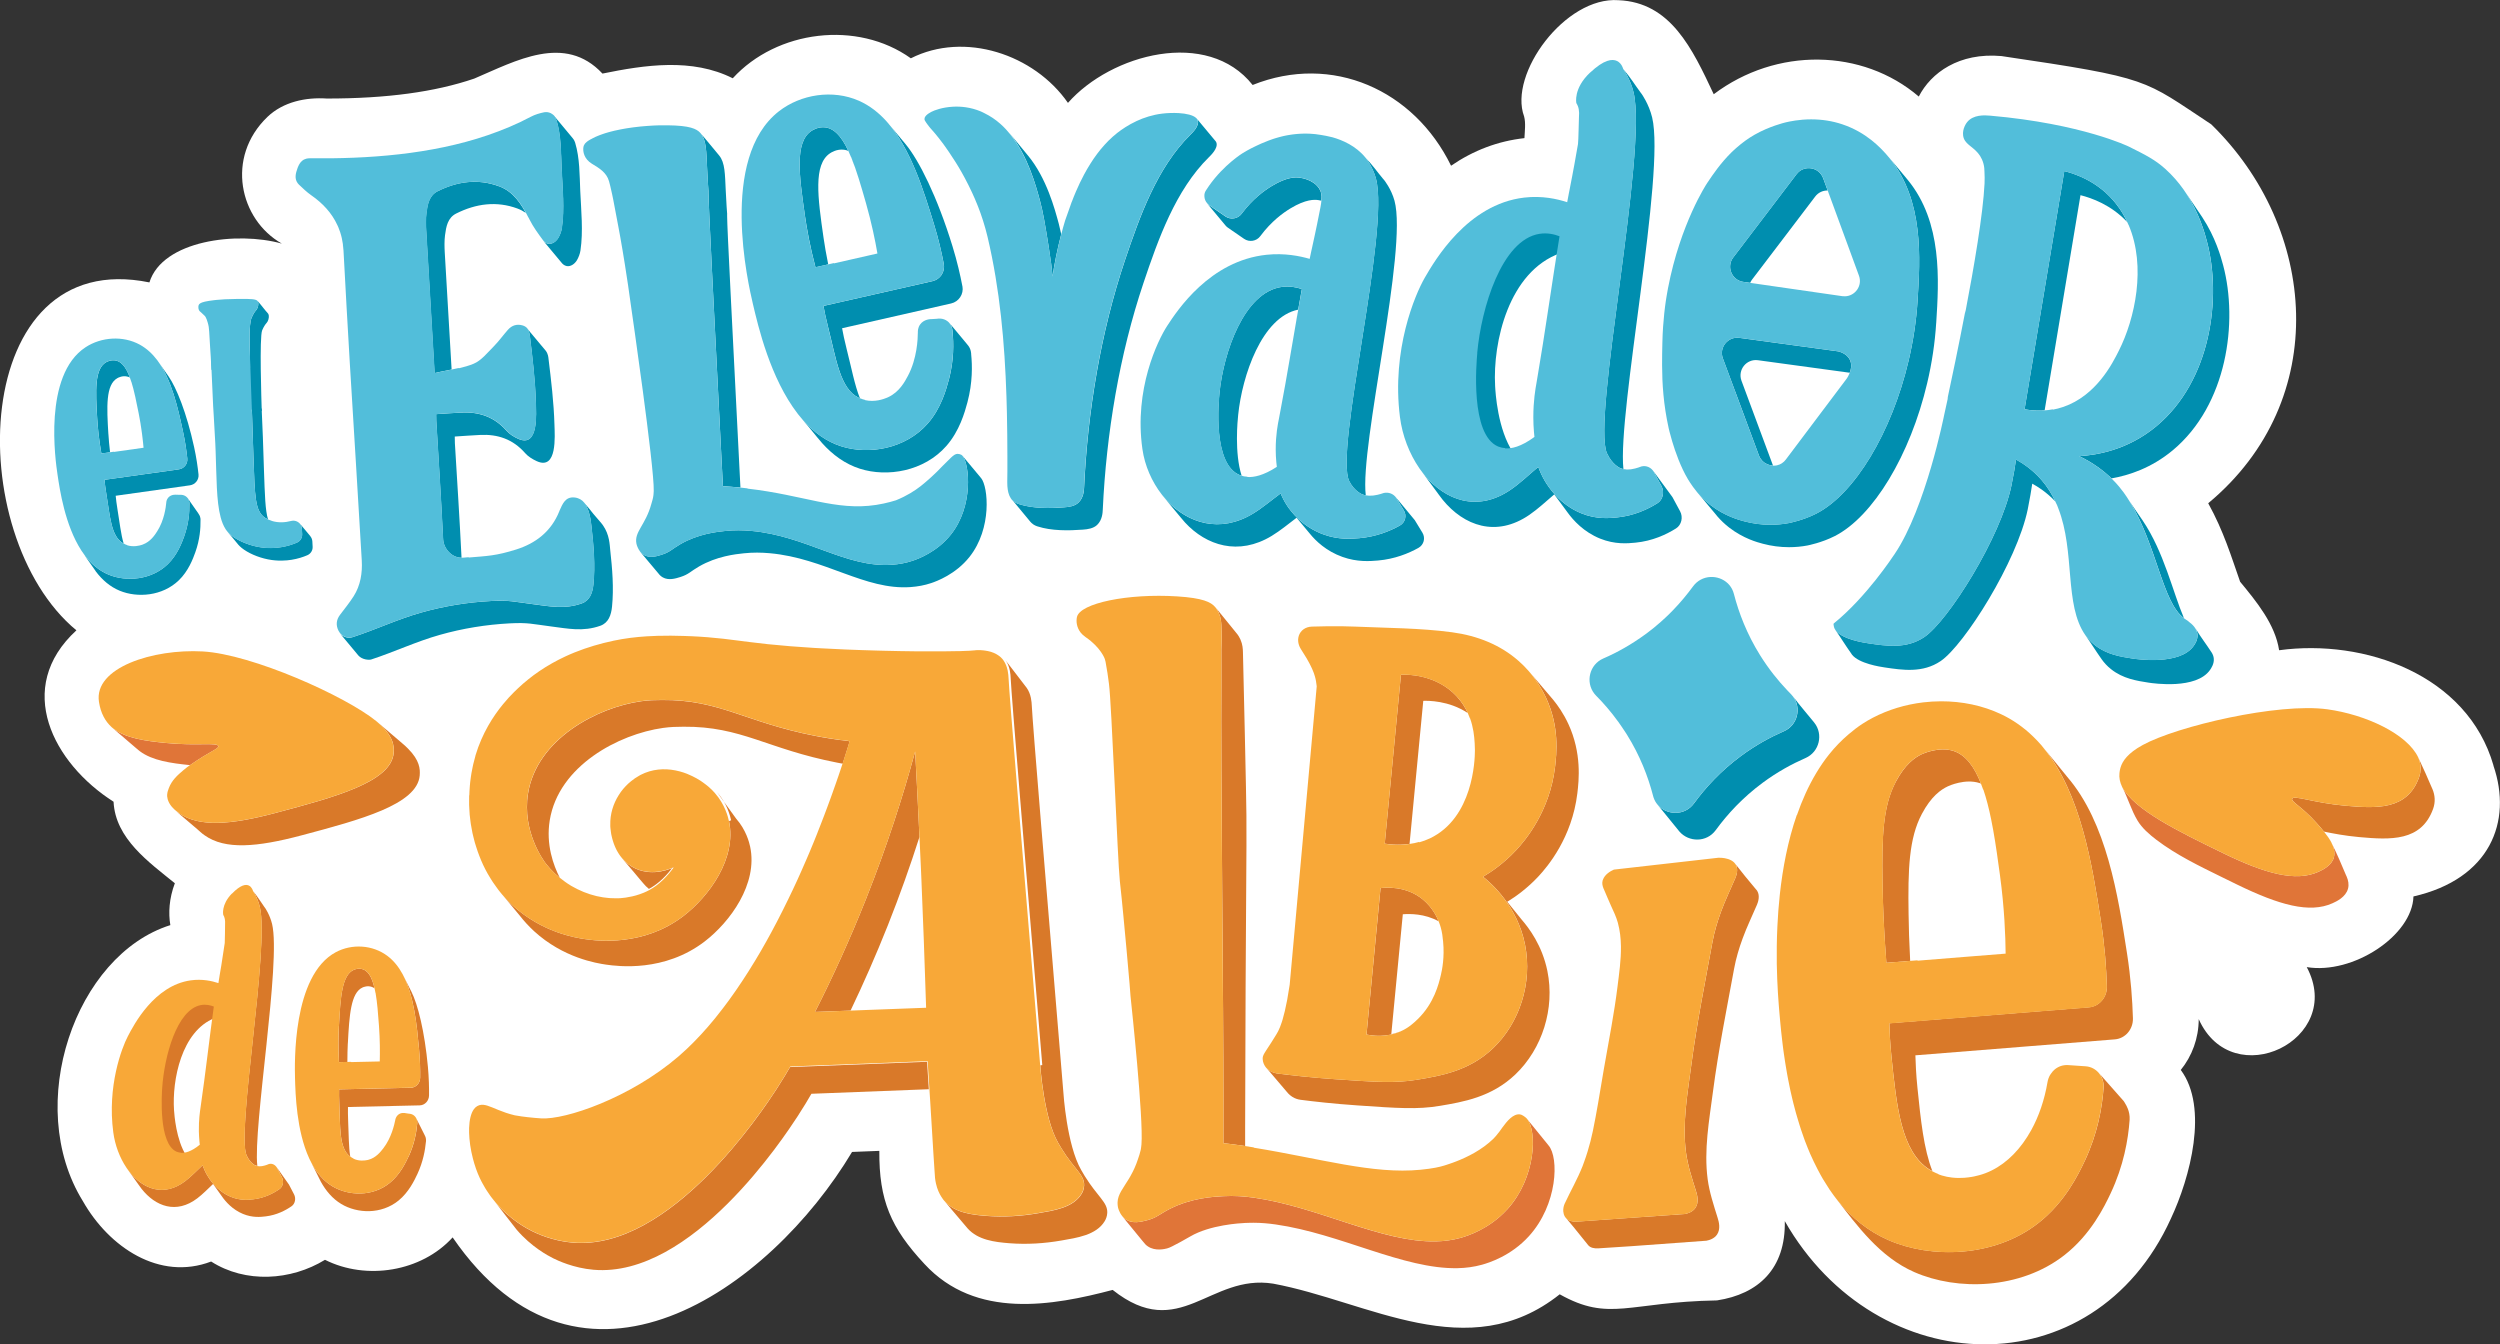
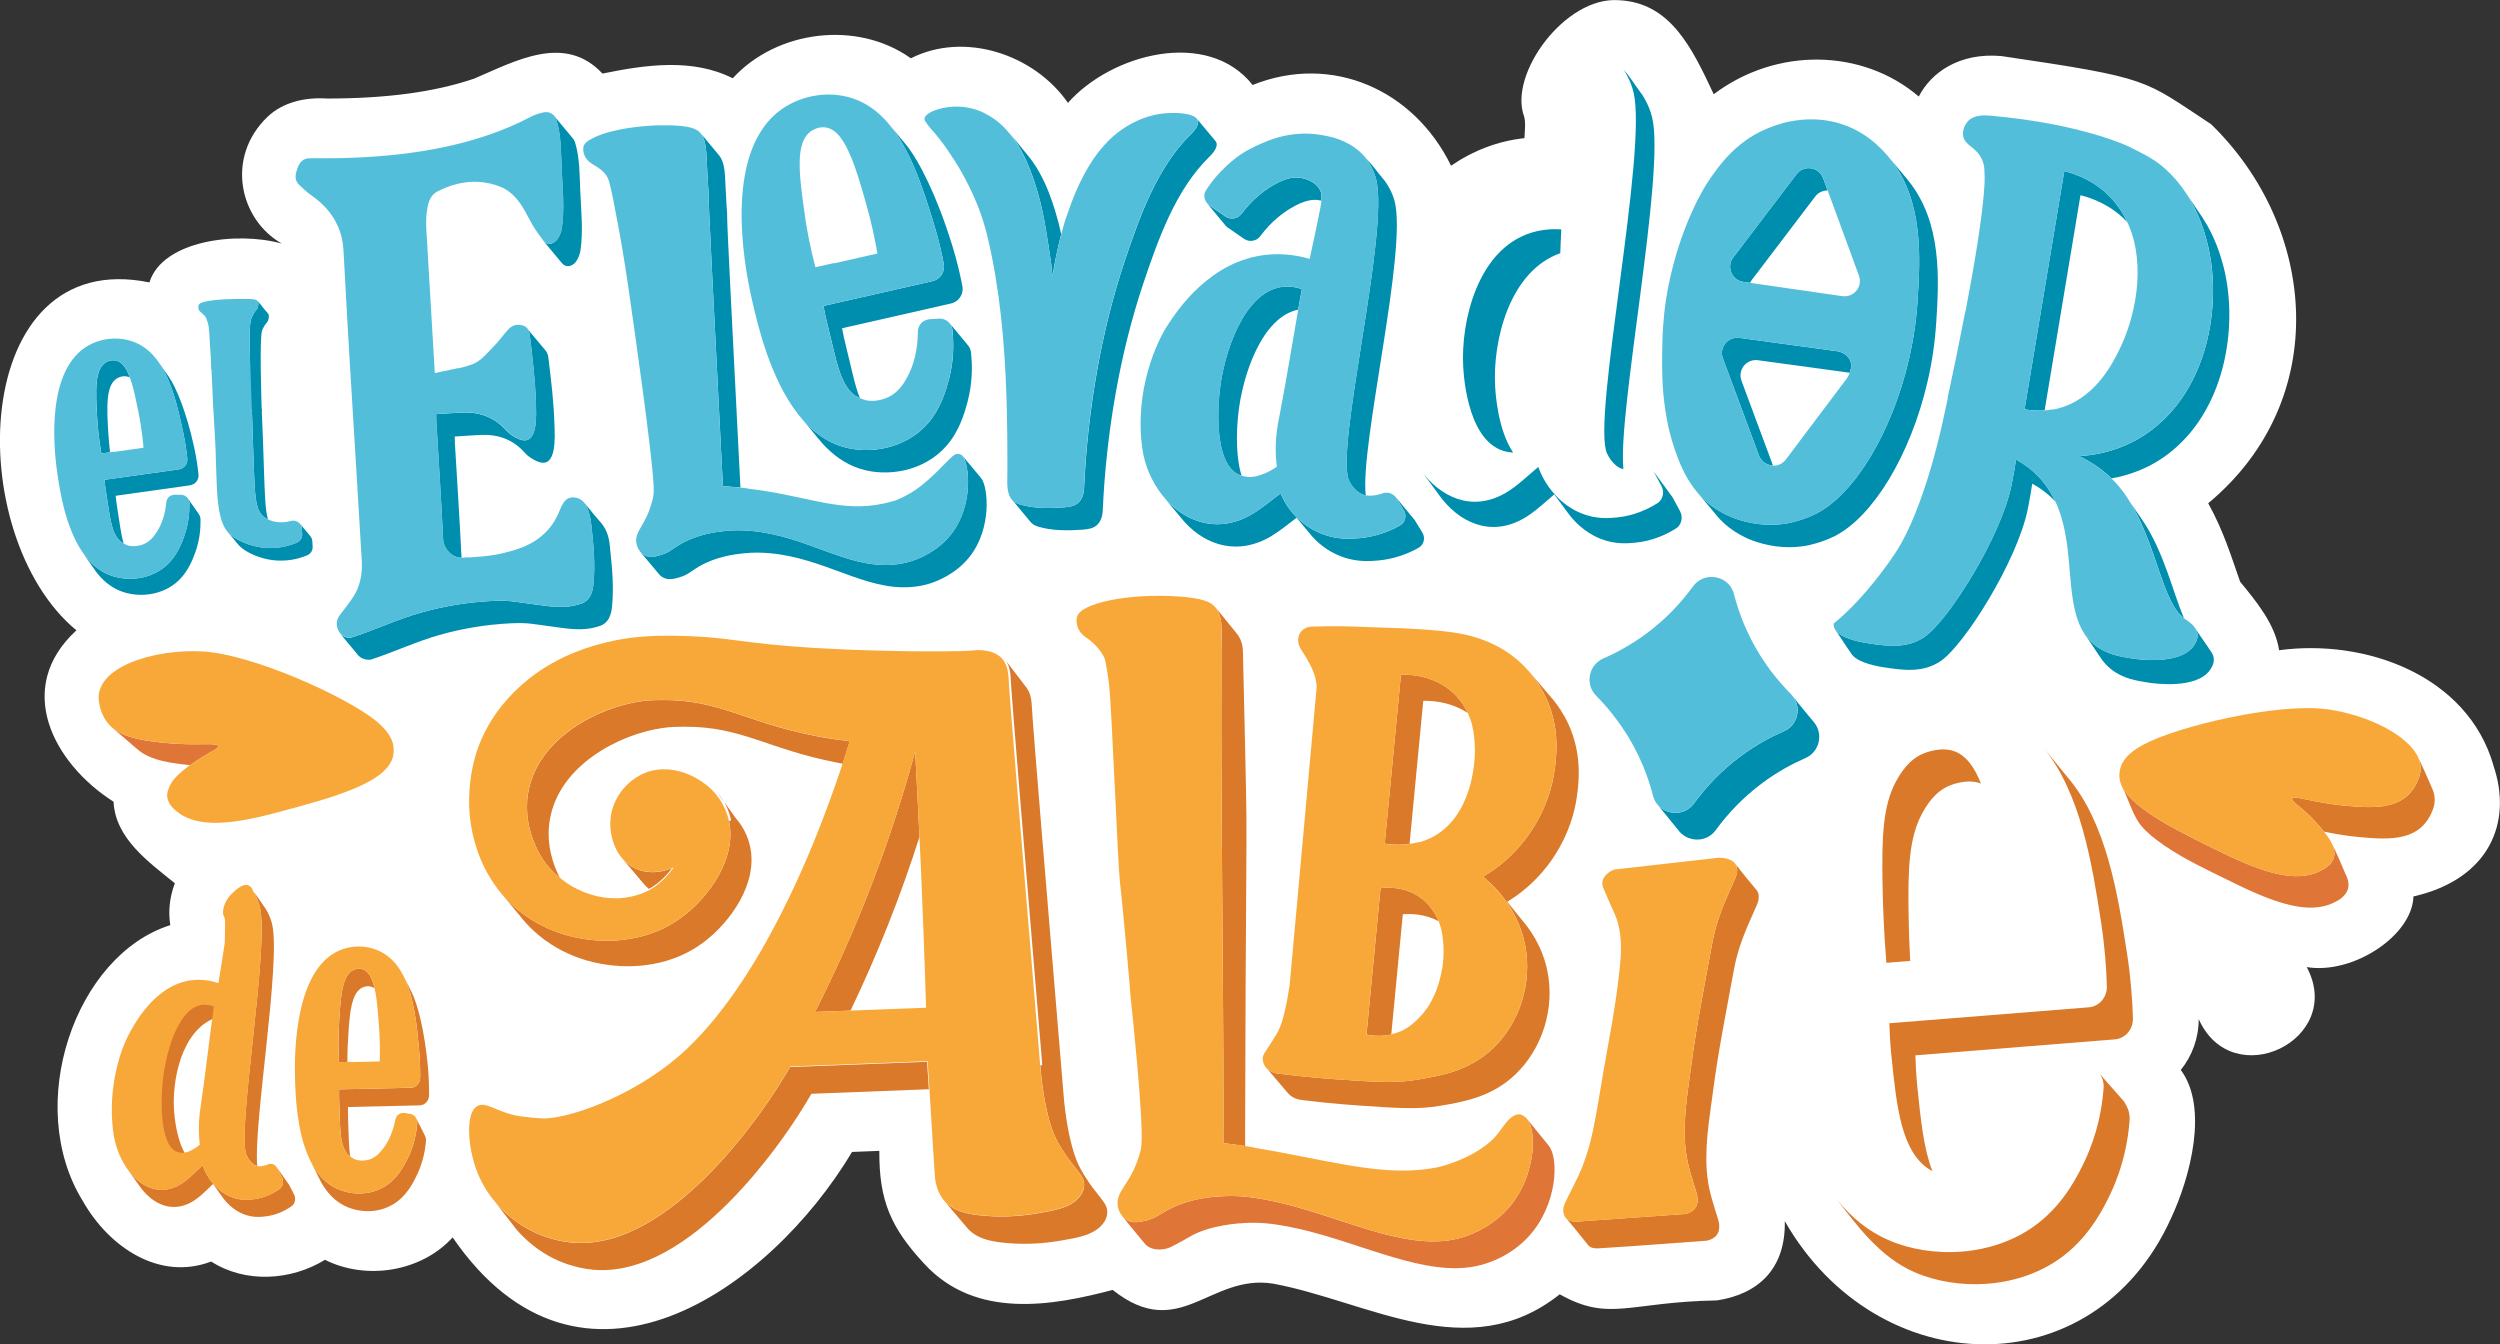
<svg xmlns="http://www.w3.org/2000/svg" id="Layer_2" data-name="Layer 2" viewBox="0 0 626.92 337.11">
  <rect x="0" y="0" width="626.92" height="337.11" fill="#333333" stroke="none" />
  <g id="Layer_3" data-name="Layer 3">
    <g>
      <path d="M625.29,191.97c-6.56-22.8-32.36-31.83-53.76-28.91-.99-6.53-5.71-12.24-9.78-17.18-2.25-6.4-4.1-12.62-8-19.68,31.19-25.96,27.31-69.15.76-95.02-17.24-11.36-14.89-11.55-52.61-17.12-10.63-.95-17.69,4.21-20.73,10.15-14.14-12.09-35.72-12.42-51.42-.58-5.37-11.43-10.78-23.04-23.89-23.58-13.34-.97-27.62,18.5-23.66,29.15.44,1.64.16,3.72.08,5.44-6.61.73-12.76,3.05-18.4,6.92-9.27-19-29.8-28.24-49.76-20.25-11.29-14.27-35.5-7.78-46.31,4.49-8.45-12.19-25.93-18-39.4-11.18-13.44-9.6-33.61-7.07-44.66,5.01-10.19-5.14-22.04-3.35-32.67-1.18-9.45-10.12-21.77-3.16-32.16,1.26-9.86,3.36-21.95,5-36.95,5-5.27-.36-10.95.82-14.9,4.6-10.56,10.15-7.02,25.74,3.61,31.78-11.2-3.15-29.94-.82-33.21,9.73-45.25-9.27-47.2,63.33-18.31,87.25-15.72,14.43-5.84,33.32,9.32,42.98.45,9.26,8.89,15.17,15.37,20.44-1.45,3.81-1.65,7.54-1.13,10.5-23.82,7.49-36.85,45.09-21.94,69.21,6.55,11.55,19.21,20.1,32.17,15.15,8.61,5.51,20,4.81,28.55-.43,10.37,5.22,24.18,3,32.01-5.62,32.23,46.92,79.58,13,100.16-21.43l6.84-.27c-.09,12.43,2.87,19.29,11.32,28.37,12.9,13.99,32.22,10.45,47.19,6.5,16.81,13.32,24.31-4.13,40.27-1.57,23.79,4.42,48.93,20.89,71.84,2.67,12.53,7.01,17.14,1.92,39.44,1.53,10.39-1.58,17.25-7.96,17-19.88,23.16,40.5,77.39,42.09,96.8-.59,4.86-10.35,9.53-27.88,2.5-37.32,2.82-3.48,4.49-7.94,4.5-12.75,8.46,18.91,36.81,5.15,27.09-13.04,11.56,1.91,26.47-7.88,26.76-17.72,19.17-4.38,24.89-18.72,20.05-32.82Z" fill="#fff" />
      <g>
        <path d="M74.57,42.15c.26-.73.61-1.33,1.08-1.76-.64.58-.94,1.37-1.08,1.76Z" fill="#3797bb" />
        <path d="M76.73,39.8c.06-.02.12-.03.18-.04-.06.01-.12.03-.18.04Z" fill="#3797bb" />
        <path d="M75.73,40.32c.08-.07.17-.13.27-.19-.09.06-.18.12-.27.19Z" fill="#3797bb" />
        <path d="M76.16,40.01s-.03.02-.04.03c.04-.02.09-.04.13-.06-.03.01-.06.02-.09.03Z" fill="#3797bb" />
        <path d="M239.74,113.88s.02,0,.03-.01c-.01,0-.02,0-.03.01Z" fill="#008eaf" />
        <path d="M239.31,114.08s.1-.06.14-.08c-.05.02-.1.05-.14.08Z" fill="#008eaf" />
        <path d="M263.02,62.16c.46,2.86.76,5.15.91,7.15.49-3.17,1.2-6.81,2.19-10.59-.2-.94-.39-1.77-.6-2.56-1.02-3.8-3.07-11.46-7.68-17.09-.04-.05-.08-.1-.12-.14-.03-.04-.06-.07-.09-.11-.03-.04-.06-.07-.09-.11-.03-.04-.06-.07-.09-.11-.03-.04-.06-.07-.09-.11-.03-.04-.06-.07-.09-.11-.03-.04-.06-.07-.09-.11-.03-.04-.06-.07-.09-.11-.03-.04-.06-.07-.09-.11-.03-.04-.06-.07-.09-.11-.03-.04-.06-.07-.09-.11-.03-.04-.06-.07-.09-.11-.03-.04-.06-.07-.09-.11-.03-.04-.06-.07-.09-.11-.03-.04-.06-.07-.09-.11-.03-.04-.06-.07-.09-.11-.03-.04-.06-.07-.09-.11-.03-.04-.06-.07-.09-.11-.03-.04-.06-.07-.09-.11-.03-.04-.06-.07-.09-.11-.03-.04-.06-.07-.09-.11-.03-.04-.06-.07-.09-.11-.03-.04-.06-.07-.09-.11-.03-.04-.06-.07-.09-.11-.03-.04-.06-.07-.09-.11-.03-.04-.06-.07-.09-.11-.03-.04-.06-.07-.09-.11-.03-.04-.06-.07-.09-.11-.03-.04-.06-.07-.09-.11-.03-.04-.06-.07-.09-.11-.03-.04-.06-.07-.09-.11-.03-.04-.06-.07-.09-.11-.03-.04-.06-.07-.09-.11-.03-.04-.06-.07-.09-.11-.03-.04-.06-.07-.09-.11-.03-.04-.06-.07-.09-.11-.03-.04-.06-.07-.09-.11-.03-.04-.06-.07-.09-.11-.03-.04-.06-.07-.09-.11-.03-.04-.06-.07-.09-.11-.03-.04-.06-.07-.09-.11-.03-.04-.06-.07-.09-.11-.03-.04-.06-.07-.09-.11-.03-.04-.06-.07-.09-.11-.03-.04-.06-.07-.09-.11-.03-.04-.06-.07-.09-.11-.03-.04-.06-.07-.09-.11-.03-.04-.06-.07-.09-.11-.03-.04-.06-.07-.09-.11-.03-.04-.06-.07-.09-.11-.04-.05-.08-.1-.12-.14h0c4.59,5.63,6.63,13.26,7.65,17.06.69,2.57,1.22,5.57,2.18,11.6Z" fill="#008eaf" />
        <path d="M303.14,39.44c.48-.48,2.36-2.26,1.9-3.66-.11-.32-.38-.58-.38-.58-1.53-1.83-3.05-3.66-4.58-5.49,0,0-.06-.08-.08-.1-.82-.78-2.56-1.15-4.41-1.26,1.86.11,3.59.47,4.41,1.26.17.17.3.36.37.57.47,1.4-1.42,3.18-1.9,3.66-8.34,8.22-12.71,20.6-16.37,31.46-6.06,18.04-9.34,37.91-10.23,56.92-.03.66-.1,2.58-1.43,3.83-.93.88-2.3,1.08-3.58,1.17-3.59.28-7.85.33-11.31-.8-.65-.21-1.15-.51-1.55-.87,1.46,1.76,2.92,3.53,4.38,5.29.06.07.16.18.29.31.62.58,1.29.79,1.55.87,3.46,1.12,7.73,1.07,11.31.8,1.28-.09,2.64-.3,3.58-1.17,1.34-1.26,1.4-3.17,1.43-3.83.88-19.01,4.16-38.88,10.23-56.92,3.65-10.86,8.03-23.24,16.37-31.46Z" fill="#008eaf" />
        <path d="M253.51,124.95c.2.3.47.57.47.58-.18-.18-.33-.37-.47-.58h0Z" fill="#008eaf" />
        <polygon points="267.09 55.27 267.09 55.28 267.09 55.27 267.09 55.27" fill="#008eaf" />
        <path d="M267.13,55.42s-.02-.06-.03-.09c0,.03.02.06.03.09h0Z" fill="#008eaf" />
        <path d="M338.36,120.7c1.29,2.53,3.27,3.28,3.27,3.28.55.21,1.12.3,1.68.32-.27-.01-.55-.04-.82-.09-1.52-12.53,10.55-61.56,7.21-73.86-.82-3-2.61-5.21-2.61-5.21-.01-.02-.03-.03-.04-.04-.02-.03-.05-.06-.05-.06-.01-.02-.03-.03-.04-.04-.02-.03-.05-.06-.05-.06-.01-.02-.03-.03-.04-.05-.02-.03-.05-.06-.05-.06-.01-.02-.03-.03-.04-.04-1.38-1.65-2.66-3.5-4.18-5.02-.01-.02-.03-.03-.04-.05-.02-.03-.05-.06-.05-.06-.01-.02-.03-.03-.04-.05,0-.01-.02-.03-.03-.04.1.12,1.8,2.27,2.59,5.18,3.58,13.17-10.51,68.43-6.67,75.95Z" fill="#008eaf" />
        <path d="M330.7,47.14c-1.48-2.12-4.32-2.51-4.85-2.58-.88-.12-3.03-.26-6.91,2.08-1.83,1.11-4.8,3.21-7.59,6.98-.94,1.26-2.75,1.56-4.06.66l-4.09-2.82c-.19-.13-.35-.29-.49-.45.04.05.06.08.08.1.05.06.09.1.09.11.04.05,1.38,1.65,4.4,5.28.03.04.06.07.09.11.17.19.34.34.51.46l4.09,2.82c1.31.91,3.13.6,4.06-.66,2.79-3.76,5.75-5.87,7.59-6.98,3.87-2.34,6.03-2.2,6.91-2.08.14.02.44.06.83.15,0,0,0,0,0,0,.13-1.47-.07-2.33-.65-3.17Z" fill="#008eaf" />
        <path d="M329.09,61.74s0,0,0-.01c0,0,0,0,0,.01Z" fill="#008eaf" />
        <path d="M328.84,62.85s.02-.08.03-.12c0,.04-.02.08-.03.12Z" fill="#008eaf" />
        <path d="M311.08,119.21c.22.08.51.17.85.23-.21-.04-.4-.09-.57-.14-1.83-5.75-1.01-13.86-.86-15.3.99-9.71,5.9-24.5,15.04-26.35-.16.9-.32,1.8-.48,2.66,0,0,0,0,.01,0,.22-1.27.44-2.54.67-3.81.32-1.77.58-3.19.72-4.01-1.24-.42-3.02-.82-5.04-.54-9.51,1.34-14.59,16.55-15.6,26.46-.21,2.08-1.86,18.18,5.24,20.8Z" fill="#008eaf" />
        <path d="M354.8,130.46c-1.61-1.94-3.22-3.89-4.83-5.83-.02-.03-.05-.06-.09-.11.09.11.18.22.25.34l1.9,3.12c.81,1.33.37,3.05-1.01,3.82-2.47,1.38-5.91,2.79-10.15,3.16-2.01.18-5.17.42-8.88-.9-5.44-1.93-8.32-5.89-9.18-7.18-.82-1.23-1.34-2.35-1.66-3.15-2.36,1.74-4.51,3.59-6.91,5.05-8.31,5.06-16.4,2.43-21.74-3.35-.34-.38-.67-.77-.99-1.17,0,.01.02.02.02.03.02.03.04.05.06.08,0,.01.02.02.03.03.02.03.04.05.07.08,1.41,1.76,2.92,3.44,4.33,5.2.02.03.04.05.06.08,0,.01.02.02.03.03.34.43.69.84,1.06,1.24,5.34,5.78,13.42,8.41,21.74,3.35,2.17-1.32,4.14-2.96,6.24-4.55,0,0,.02.02.02.03.03.04.06.07.09.11,1.07,1.3,2.17,2.57,3.23,3.88,1.42,1.75,4.07,4.35,8.17,5.81,3.71,1.32,6.87,1.07,8.88.9,4.24-.37,7.68-1.79,10.15-3.16,1.38-.77,1.82-2.49,1.01-3.82l-1.9-3.12Z" fill="#008eaf" />
        <path d="M352.27,58.48s0-.06.01-.09c0,.03,0,.06-.01.09Z" fill="#008eaf" />
        <path d="M354.43,56.15c.07-.02.14-.03.2-.05-.07.01-.14.03-.2.05Z" fill="#008eaf" />
        <path d="M237.94,95.24c-.68,2.57-2.02,7.24-5.28,10.96-5.6,6.39-14.83,7.92-21.7,5.72-3.72-1.19-6.85-3.5-9.48-6.43.03.03.06.07.09.11.03.03.06.07.09.11.03.03.06.07.09.11.03.03.06.07.09.11.03.03.06.07.09.11,1.37,1.54,2.59,3.2,3.95,4.74.03.03.06.07.09.11.03.03.06.07.09.11.03.03.06.07.09.11,2.63,2.93,5.76,5.24,9.48,6.43,6.87,2.19,16.1.67,21.7-5.72,3.26-3.72,4.6-8.39,5.28-10.96,1.31-4.95,1.21-9.24.93-12,0-.15,0-1.28-.78-2.24-.01-.01-.03-.02-.04-.04-.02-.02-.03-.05-.05-.07-.01-.01-.03-.02-.04-.04-.02-.02-.03-.05-.05-.07-.01-.01-.03-.02-.04-.04-.02-.02-.03-.05-.05-.07-.01-.01-.03-.02-.04-.04-.02-.02-.03-.05-.05-.07-1.33-1.57-2.61-3.18-3.95-4.74-.01-.01-.03-.02-.04-.04-.02-.02-.03-.05-.05-.07-.01-.01-.03-.02-.04-.04-.02-.02-.03-.05-.05-.07-.01-.01-.03-.02-.04-.04-.02-.02-.03-.05-.05-.07-.01-.01-.03-.03-.04-.04.74.94.74,2.03.74,2.17.28,2.76.38,7.04-.93,12Z" fill="#008eaf" />
-         <path d="M206.52,59.63c-1.47-10.16-2.57-18.35,1.59-21.17.32-.22,1.77-1.15,3.55-.91.38.05.73.15,1.08.29.23.5.46,1.02.68,1.57.01,0,.02,0,.03,0,1.33,3.25,2.5,7.29,3.72,11.57,1.41,4.96,2.29,9.27,2.86,12.59h0c-.57-3.32-1.45-7.63-2.86-12.59-1.22-4.28-2.39-8.33-3.72-11.57-.01,0-.02,0-.03,0-1.72-4.21-3.71-7.1-6.43-7.46-1.78-.24-3.23.7-3.55.91-4.16,2.82-3.06,11.01-1.59,21.17.47,3.27,1.26,7.73,2.65,12.99l3.19-.72c-.52-2.55-.9-4.81-1.17-6.66Z" fill="#008eaf" />
        <path d="M241.34,71.79c-.53-2.79-1.31-6.21-2.48-10.02-3.84-12.52-8.46-21.65-11.75-25.6-.15-.18-1.93-2.31-4.58-5.49-.07-.08-.08-.09-.08-.1,5.96,6.74,9.17,17.2,11.75,25.59,1.17,3.81,1.95,7.23,2.48,10.02.37,1.97-.89,3.88-2.85,4.32-9.12,2.07-18.2,4.14-27.33,6.21.22,1.23.59,3.06,1.15,5.24,2.07,8.1,2.99,15.44,7.62,17.76.35.17.69.3,1.03.41-.22-.07-.44-.16-.66-.26-1.33-3.33-2.14-7.7-3.32-12.32-.56-2.18-.92-4-1.15-5.24,9.13-2.07,18.21-4.14,27.33-6.21,1.95-.44,3.22-2.35,2.85-4.32Z" fill="#008eaf" />
        <path d="M406.3,118.41c-.06-.08-.12-.16-.17-.24.06.08.11.16.17.24Z" fill="#008eaf" />
        <g>
          <path d="M65.64,103.09c-.08-2.55-.61-18.54.1-20.25.38-.92.82-1.5.82-1.5.29-.39.39-.43.54-.71.31-.57.43-1.4.21-1.86-.02-.05-.06-.1-.09-.14,0-.01-.02-.02-.03-.03,0-.01-.01-.02-.02-.03-.91-1-1.68-2.11-2.59-3.11.03.04.07.09.09.14.22.47.11,1.29-.21,1.86-.15.28-.25.32-.54.71,0,0-.43.59-.82,1.5-.75,1.78-.48,7.2-.41,9.61.02.66.04,12.14.04,13.41" fill="#008eaf" />
          <path d="M77.85,134.48s-.02-.02-.02-.02c0-.01-.02-.03-.03-.04-.83-.96-1.61-1.96-2.44-2.92,0,0-.02-.02-.03-.03,0-.01-.02-.02-.03-.04,0,0-.02-.02-.03-.03,0-.01-.02-.02-.03-.04,0,0-.02-.02-.03-.03,0-.01-.02-.02-.02-.03.3.35.49.8.51,1.3.02.45.05.9.07,1.34.04.92-.49,1.77-1.34,2.13-1.05.45-2.38.89-3.95,1.14-1.32.21-3.42.39-5.93-.11-2.56-.51-5.03-1.63-6.56-2.86-.33-.27-.63-.56-.91-.87.87.99,1.68,2.04,2.54,3.05.02.02.03.04.05.06.02.02.03.04.04.06.27.31.58.6.91.87,1.52,1.23,4,2.35,6.56,2.86,2.5.5,4.61.32,5.93.11,1.57-.25,2.9-.69,3.95-1.14.85-.36,1.39-1.21,1.34-2.13-.02-.45-.05-.9-.07-1.34-.03-.5-.22-.95-.51-1.3Z" fill="#008eaf" />
          <path d="M56.75,132.94c-.07-.09-.13-.18-.2-.28.06.1.13.19.2.28Z" fill="#008eaf" />
          <path d="M56.9,133.14c.04.05.09.11.13.16.01.02.03.03.04.05-.07-.08-.13-.16-.19-.24,0,0,.01.02.02.03Z" fill="#008eaf" />
          <path d="M63.07,99.41c.07,2.16.15,4.72.22,7.11.09,2.9.18,5.48.27,8.15.34,9.9.39,13.52,2.9,15.17.38.25.71.39.99.51-.07-.03-.15-.06-.24-.1-.7-2.32-.8-6.08-1.02-12.41-.09-2.66-.18-5.24-.27-8.15-.08-2.39-.23-4.97-.3-7.13" fill="#008eaf" />
          <path d="M52.94,90.53c.03.45.46,10.47.51,11.31,0,0,.06.98.15,2.42.11,1.9.27,4.6.39,6.95.03.65.06,1.29.08,1.93.25,6.47.16,12.48,1.26,16.58.3,1.14.7,2.13,1.22,2.94,0,0,0,0,0,.01.06.1.13.19.2.28.04.06.09.12.13.17.06.08.13.16.19.24.01.01.02.03.03.04,0,0,0,0,0,0,.27.31.57.6.91.87,1.52,1.23,4,2.35,6.56,2.86,2.5.5,4.61.32,5.93.11,1.57-.25,2.9-.69,3.95-1.14.85-.36,1.39-1.21,1.34-2.13-.02-.45-.05-.9-.07-1.34-.03-.5-.22-.95-.51-1.3-.53-.6-1.36-.91-2.21-.69-1.42.37-3.15.53-4.91-.03,0,0,0-.02,0-.03-.21-.07-.42-.14-.63-.22-.28-.12-.61-.25-.99-.51-2.51-1.66-2.56-5.28-2.9-15.17-.09-2.66-.18-5.24-.27-8.15-.08-2.39-.53-14.16-.6-16.32" fill="#52beda" />
          <path d="M62.73,92.24c0-1.27-.02-2.29-.04-2.95-.07-2.41-.34-7.83.41-9.61.38-.92.82-1.5.82-1.5.29-.39.39-.43.54-.71.31-.57.43-1.4.21-1.86-.02-.05-.06-.1-.09-.14-.41-.46-1.54-.55-4.88-.51-2.81.04-4.12.12-5.39.25-.22.02-.43.05-.63.07-.95.11-1.67.23-2.22.35-.03,0-.06.01-.09.02,0,0,0,0,0,0-1.11.26-1.46.56-1.57.92-.05.17-.08.44-.04.73.03.22.1.45.24.65.02.03.04.05.06.07.08.08.2.17.49.44.15.13.6.54.82.78.14.15.25.35.4.73,0,0,.02.02.02.03,0,0,0,0,.01.01.08.22.18.5.29.88.22.72.34,1.46.37,2.28.04.98.12,2.17.21,3.53.12,1.74.25,3.76.35,6.05" fill="#52beda" />
        </g>
        <path d="M207.64,81.95c-.56-2.18-.92-4-1.15-5.24,9.13-2.07,18.21-4.14,27.33-6.21,1.95-.44,3.22-2.35,2.85-4.32-.53-2.79-1.31-6.21-2.48-10.02-2.58-8.4-5.79-18.85-11.75-25.59,0,0,0,0,0,0-2.01-2.26-4.33-4.1-7.05-5.3-6.58-2.9-14.59-1.63-20.08,2.65-7.52,5.87-9.44,16.71-9.33,26.7.11,9.99,2.25,19.12,2.82,21.58,1.33,5.67,4.37,18.66,11.24,27.55.03.04.06.07.08.11.08.1.16.19.24.29.36.45.73.91,1.11,1.34h0c2.63,2.93,5.75,5.24,9.48,6.43,6.87,2.19,16.1.67,21.7-5.72,3.26-3.72,4.6-8.39,5.28-10.96,1.31-4.95,1.21-9.24.93-12,0-.14,0-1.23-.74-2.17-.02-.02-.03-.04-.05-.07-.12-.14-.25-.28-.42-.41-1.16-.92-2.49-.69-2.69-.65-.44.03-.89.05-1.33.08-.15,0-1.92-.04-2.9,1.36-.56.8-.57,1.64-.56,1.96-.01,1.64-.19,6.58-2.49,10.91-.78,1.47-2.15,4.05-4.95,5.35-.15.07-.27.12-.32.14-.88.37-3.05,1.14-5.44.61,0-.02-.01-.04-.02-.06-.23-.05-.45-.12-.68-.19-.34-.11-.69-.24-1.03-.41-4.63-2.32-5.55-9.66-7.62-17.76ZM201.85,54.03c-1.47-10.16-2.57-18.35,1.59-21.17.32-.22,1.77-1.15,3.55-.91,2.72.36,4.72,3.25,6.43,7.46.01,0,.02,0,.03,0,1.33,3.25,2.5,7.29,3.72,11.57,1.41,4.96,2.29,9.27,2.86,12.59h0l-10.91,2.48s0-.05-.01-.08l-1.44.33-3.19.72c-1.39-5.26-2.18-9.72-2.65-12.99Z" fill="#52beda" />
        <g>
          <path d="M46.2,134.46c-.6,1.68-1.75,4.73-4.14,7.03-4.1,3.96-10.36,4.46-14.83,2.61-2.42-1-4.38-2.72-5.98-4.83.02.02.03.05.05.08.02.03.04.05.05.08.02.02.03.05.05.08.02.03.04.05.05.08.02.02.04.05.05.08.83,1.1,1.55,2.28,2.38,3.39.02.02.03.05.05.08.02.03.04.05.05.08.02.02.04.05.05.08,1.59,2.1,3.55,3.83,5.98,4.83,4.47,1.85,10.73,1.35,14.83-2.61,2.39-2.3,3.54-5.35,4.14-7.03,1.16-3.24,1.33-6.11,1.3-7.97.01-.1.08-.85-.4-1.54,0,0-.02-.02-.02-.03-.01-.02-.02-.03-.03-.05,0,0-.02-.02-.02-.03-.01-.02-.02-.03-.03-.05,0,0-.02-.02-.02-.03-.01-.02-.02-.03-.03-.05,0,0-.02-.02-.02-.03-.01-.02-.02-.03-.03-.05-.8-1.12-1.57-2.27-2.38-3.39,0,0-.02-.02-.02-.03-.01-.02-.02-.03-.03-.05,0,0-.02-.02-.02-.03-.01-.02-.02-.03-.03-.05,0,0-.02-.02-.02-.03-.01-.02-.02-.03-.03-.05,0-.01-.02-.02-.03-.03.44.67.38,1.4.37,1.49.03,1.86-.14,4.73-1.3,7.97Z" fill="#008eaf" />
          <path d="M27.18,108.9c-.42-6.88-.69-12.41,2.25-14.07.23-.13,1.25-.67,2.43-.41.25.05.48.14.71.26.13.35.25.71.37,1.09,0,0,.02,0,.02,0,.71,2.25,1.26,5.02,1.84,7.95.67,3.39,1.01,6.32,1.21,8.57h0c-.19-2.25-.54-5.18-1.21-8.57-.57-2.93-1.13-5.7-1.84-7.95,0,0-.02,0-.02,0-.91-2.91-2.08-4.96-3.88-5.35-1.18-.26-2.2.28-2.43.41-2.94,1.65-2.66,7.19-2.25,14.07.13,2.21.41,5.24,1.05,8.83l2.17-.31c-.21-1.74-.33-3.26-.41-4.52Z" fill="#008eaf" />
          <path d="M49.78,118.97c-.2-1.9-.53-4.23-1.1-6.84-1.87-8.59-4.45-14.95-6.43-17.77-.09-.13-1.16-1.66-2.75-3.93-.04-.06-.05-.07-.05-.07,3.61,4.84,5.17,12.01,6.42,17.77.57,2.61.9,4.94,1.1,6.84.14,1.34-.81,2.54-2.15,2.73-6.21.88-12.4,1.75-18.62,2.62.08.84.22,2.08.47,3.56.93,5.53,1.14,10.49,4.1,12.3.22.14.44.24.67.33-.14-.06-.29-.13-.43-.21-.7-2.3-1-5.27-1.53-8.42-.25-1.49-.39-2.73-.47-3.56,6.22-.88,12.41-1.75,18.62-2.62,1.33-.19,2.29-1.39,2.15-2.73Z" fill="#008eaf" />
          <path d="M26.68,123.88c-.25-1.49-.39-2.73-.47-3.56,6.22-.88,12.41-1.75,18.62-2.62,1.33-.19,2.29-1.39,2.15-2.73-.2-1.9-.53-4.23-1.1-6.84-1.25-5.76-2.82-12.93-6.42-17.77,0,0,0,0,0,0-1.22-1.62-2.67-2.98-4.42-3.94-4.24-2.31-9.66-1.91-13.57.65-5.36,3.5-7.24,10.64-7.73,17.33-.48,6.68.43,12.91.68,14.58.57,3.86,1.88,12.72,5.97,19.05.02.03.03.05.05.08.05.07.1.14.15.21.22.32.44.65.67.96h0c1.59,2.1,3.55,3.83,5.98,4.83,4.47,1.85,10.73,1.35,14.83-2.61,2.39-2.3,3.54-5.35,4.14-7.03,1.16-3.24,1.33-6.11,1.3-7.97.01-.09.07-.82-.37-1.49-.01-.02-.02-.03-.03-.05-.07-.1-.15-.2-.26-.29-.72-.68-1.62-.6-1.76-.59-.3,0-.6-.01-.9-.02-.1-.01-1.28-.13-2.02.75-.42.5-.47,1.06-.48,1.28-.1,1.09-.5,4.39-2.28,7.16-.6.94-1.67,2.59-3.61,3.3-.1.04-.18.06-.22.08-.61.2-2.11.59-3.67.11,0-.01,0-.03,0-.04-.15-.05-.3-.1-.45-.17-.22-.09-.45-.2-.67-.33-2.97-1.81-3.17-6.77-4.1-12.3ZM24.37,104.89c-.42-6.88-.69-12.41,2.25-14.07.23-.13,1.25-.67,2.43-.41,1.8.39,2.97,2.44,3.88,5.35,0,0,.02,0,.02,0,.71,2.25,1.26,5.02,1.84,7.95.67,3.39,1.01,6.32,1.21,8.57h0l-7.43,1.05s0-.04,0-.06l-.98.14-2.17.31c-.63-3.59-.91-6.62-1.05-8.83Z" fill="#52beda" />
        </g>
        <g>
          <path d="M435.15,98.21l5.93,15.99c.26.69.63,1.13.87,1.38.72.73,1.7,1.13,2.67,1.18,0-.03-.02-.05-.03-.07-1.59-4.29-3.19-8.58-4.78-12.87l-3.1-8.34c-1.01-2.72,1.24-5.54,4.12-5.15,0,0,0,0,.01,0l23.01,3.14c.31-.78.58-1.91.13-3.03-.73-1.83-2.85-2.29-3.03-2.33l-.42-.06-24.36-3.33s0,0-.01,0c-2.87-.38-5.13,2.43-4.12,5.15l3.1,8.34Z" fill="#008eaf" />
          <path d="M437.19,70.69l1.28.18c1.08.16,2.17.31,3.25.47h0s-2.84-.41-2.84-.41c.12-.27.26-.53.45-.78l8.68-11.41,7.18-9.45c.8-1.06,1.98-1.54,3.13-1.52l.74,2.02s0,0,0,0c-.62-1.7-1.25-3.39-1.87-5.09-1.04-2.86-4.84-3.43-6.68-1.01l-7.18,9.45-8.68,11.41c-1.78,2.34-.38,5.72,2.52,6.14Z" fill="#008eaf" />
          <path d="M485.54,81.03c.68-10.71,1.6-25.26-7.11-35.88-.03-.04-.06-.07-.09-.11-.03-.04-.06-.07-.09-.11-.03-.04-.06-.07-.09-.11-1.38-1.71-2.83-3.36-4.22-5.06-.03-.04-.06-.07-.09-.11h0c8.61,10.61,7.69,25.1,7.02,35.77-.31,4.96-1.07,10.01-2.25,15.02-4.25,18.06-13.57,33.48-23.19,38.37-3.29,1.67-6.68,2.32-6.82,2.35-1.52.29-3.08.43-4.63.43-2.22,0-4.42-.29-6.56-.86-1.34-.36-4.9-1.31-8.48-4.08-1.06-.82-2.06-1.77-2.99-2.84,0,0,.02.02.03.03.02.03.04.06.06.08,0,0,.02.02.03.03.02.03.04.06.06.08,0,0,.02.02.03.03.02.03.04.06.06.08,0,0,.02.02.03.03.02.03.04.06.06.08,0,0,.02.02.03.03,1.36,1.59,2.64,3.25,4.01,4.82,0,0,.02.02.03.03.02.03.04.06.06.08,0,0,.02.02.02.03.02.03.04.06.06.08,0,0,.02.02.03.03.02.03.04.06.06.08.93,1.07,1.93,2.02,2.99,2.84,3.59,2.78,7.14,3.73,8.48,4.08,2.13.57,4.34.86,6.56.86,1.56,0,3.12-.14,4.63-.43.14-.03,3.53-.68,6.82-2.35,9.62-4.89,18.94-20.3,23.19-38.37,1.18-5.01,1.94-10.07,2.25-15.02Z" fill="#008eaf" />
          <path d="M428.94,126.67c3.59,2.78,7.14,3.73,8.48,4.08,2.13.57,4.34.86,6.56.86,1.56,0,3.12-.14,4.63-.43.14-.03,3.53-.68,6.82-2.35,9.62-4.89,18.94-20.3,23.19-38.37,1.18-5.01,1.94-10.07,2.25-15.02.68-10.67,1.59-25.16-7.02-35.77-.29-.35-.58-.7-.89-1.04-1.36-1.51-4.9-5.43-10.98-7.46-2.47-.83-5.1-1.24-7.8-1.24-3.08,0-5.49.55-6.4.76-.33.08-4.09.99-7.76,3.08-1.66.94-3.13,2.04-4.45,3.19-.08.07-.15.13-.23.2-.21.18-.41.37-.61.55-.19.18-.38.36-.57.54-.01.01-.03.03-.04.04-2.63,2.61-4.53,5.39-5.93,7.49-.06.1-.13.19-.19.29,0,0-6.6,9.96-9.71,26.17-.1.5-.18.99-.26,1.45-.04.21-.07.4-.1.58-.13.77-.21,1.32-.21,1.32-.05.34-.11.8-.18,1.32-.06.49-.13,1.06-.2,1.71-.2,1.9-.41,4.4-.47,7.39-.04,1.78-.08,3.64-.07,5.58.02,4.63.33,9.77,1.65,15.79,0,0,.3,1.34.88,3.29.79,2.64,2.11,6.41,3.95,9.5.39.65.8,1.26,1.18,1.79.06.08.12.16.17.24.73.99,1.3,1.64,1.3,1.64.93,1.07,1.93,2.02,2.99,2.84ZM434.66,64.55l8.68-11.41,7.18-9.45c1.84-2.42,5.63-1.85,6.68,1.01.62,1.7,1.25,3.39,1.87,5.09,1.49,4.06,2.98,8.11,4.47,12.17l2.63,7.18c.92,2.51-.94,5.08-3.48,5.16-.22,0-.45,0-.68-.03-6.77-.98-13.53-1.95-20.3-2.93-1.08-.16-2.17-.31-3.25-.47l-1.28-.18c-2.91-.41-4.3-3.8-2.52-6.14ZM436.17,84.72s0,0,.01,0l24.36,3.33.42.06c.18.04,2.3.5,3.03,2.33.45,1.12.17,2.25-.13,3.03-.12.32-.25.59-.34.76-.16.32-.32.57-.44.74l-6.45,8.57-8.8,11.7c-.1.13-.24.31-.43.49-.01.01-.03.03-.05.04-.12.11-.25.21-.4.32-.04.03-.07.05-.11.08-.02.01-.04.03-.06.04-.07.04-.22.13-.43.23-.02,0-.05.02-.07.03-.13.05-.28.11-.44.15-.09.03-.18.05-.28.08-.3.06-.62.09-.94.07-.96-.05-1.95-.46-2.67-1.18-.24-.24-.61-.69-.87-1.38l-5.93-15.99-3.1-8.34c-1.01-2.72,1.24-5.54,4.12-5.15Z" fill="#52beda" />
        </g>
        <path d="M166.51,320.92c.13.1.27.19.39.31-.12-.12-.25-.22-.39-.31Z" fill="#2a93b4" />
        <polygon points="559.44 229.3 559.44 229.3 559.44 229.3 559.44 229.3" fill="#d97929" />
        <path d="M563.55,249.46c.09.09.18.18.27.28,0,0-.14-.16-.27-.28Z" fill="#d97929" />
        <path d="M280.59,303.54c-.03-.07-.06-.15-.08-.22.02.06.05.14.08.22Z" fill="#e07538" />
        <path d="M362.91,292.05c.09-.03.17-.06.27-.09-.09.03-.18.06-.27.09Z" fill="#e07538" />
        <path d="M362.2,292.27c.13-.04.28-.09.44-.14-.16.05-.31.1-.44.14Z" fill="#e07538" />
        <path d="M363.57,291.83c.08-.03.15-.05.23-.08-.08.03-.15.05-.23.08Z" fill="#e07538" />
        <path d="M382.49,280.17s.04.03.06.05c-.02-.02-.04-.03-.06-.05Z" fill="#e07538" />
        <path d="M365.06,291.29s.05-.02.08-.03c-.02,0-.05.02-.08.03Z" fill="#e07538" />
        <path d="M364.28,291.58c.06-.02.12-.04.18-.07-.06.02-.12.05-.18.07Z" fill="#e07538" />
        <path d="M305.62,153.68c.53,1.17.61,2.2.66,3,.14,2.59.06,5.09,0,6.16,0,2.54,0,5.08.01,7.63-.18,23.57.55,82.06.51,105.63,0,3.37-.01,7.2-.01,10.57,1.02.11,2.98.34,5.42.71.75.11,1.48.23,2.21.35-.72-.12-1.45-.24-2.18-.35,0-.75,0-3.84,0-4.59.05-23.57.16-47.14.33-70.71,0-2.54,0-5.08-.01-7.63.04-2.16-.82-39.07-.87-40.89-.02-.83-.07-1.94-.63-3.2-.25-.56-.53-.98-.73-1.26-3.7-4.56-5.45-6.72-5.49-6.76,0,0-.01-.01-.02-.03-.04-.05-.07-.08-.08-.1.05.06.1.13.15.19.2.28.48.7.73,1.26Z" fill="#d97929" />
        <path d="M377.94,303.3c-4.47,4.91-9.99,6.65-11.75,7.14-2.03.56-4.05.82-6.17.87-13.59.26-29.28-8.62-45.54-10.96-2.5-.36-4.98-.53-7.71-.38-2.46.13-8.01.42-13.46,3.2-2.57,1.31-3.17,2.18-5.67,2.84-1.53.4-3.56.91-5.24-.15-.42-.27-.75-.59-1.03-.94h0c.05.06.08.1.1.13,1.67,2.03,3.33,4.07,5,6.1.26.31.53.62.79.93.12.12.32.3.58.47,1.88,1.28,4.29.65,4.84.51.69-.18,1.59-.67,3.38-1.63,1.29-.7,2.2-1.24,2.41-1.36,5.01-2.94,12.55-3.33,13.74-3.39,1.03-.05,1.92-.05,2.13-.05,1.92,0,3.75.17,5.59.43,16.26,2.34,31.96,11.21,45.54,10.96,2.13-.04,4.15-.31,6.17-.87,1.76-.49,7.28-2.22,11.75-7.14,7.25-7.97,7.58-19.73,4.93-22.78,0,0-.02-.02-.05-.05-.03-.03-.04-.06-.05-.08-1.7-2.09-3.4-4.19-5.11-6.28-.07-.1-.14-.19-.23-.29,2.66,3.06,2.32,14.81-4.93,22.78Z" fill="#e07538" />
        <path d="M401.96,220.61c-.02.06-.05.12-.07.19,0,.02,0,.04-.01.06,0-.02,0-.04.01-.06.02-.07.05-.13.07-.19Z" fill="#e07538" />
        <path d="M434.97,216.38s-.06-.08-.08-.1h0s.05.07.08.1Z" fill="#e07538" />
        <path d="M435.18,220.16c-1.2,2.82-2.55,5.59-3.6,8.46-.9,2.46-1.66,5.01-2.14,7.59-1.88,10.26-3.95,20.49-5.3,30.82-.95,7.27-2.32,14.62-1.33,22,.44,3.29,1.51,6.51,2.51,9.7.32,1.01.77,2.79-.16,4.16-.71,1.04-1.93,1.4-2.66,1.54-9.06.64-18.12,1.28-27.18,1.92-.88.06-1.79-.17-2.45-.76,0,0-.01,0-.02-.01-.07-.06-.13-.13-.19-.2h0c.68.77,2.37,2.83,5.63,6.9,0,.01.03.03.05.05.54.58,1.41.76,2.41.72,1.26-.05,12.19-.78,27.17-1.92.73-.14,1.95-.5,2.66-1.54.93-1.37.48-3.15.16-4.16-.99-3.19-2.07-6.41-2.51-9.7-.98-7.38.38-14.73,1.33-22,1.35-10.33,3.42-20.57,5.3-30.82.47-2.58,1.24-5.13,2.14-7.59,1.05-2.88,2.4-5.64,3.6-8.46.28-.65.79-2.22.07-3.42-.13-.22-.27-.37-.37-.47-1.81-2.14-3.59-4.33-5.33-6.57.1.11.19.21.27.34.53.94.51,2.06-.07,3.42Z" fill="#d97929" />
        <path d="M392.58,305.29c-.06-.08-.13-.16-.18-.26.07.11.13.19.18.26Z" fill="#e07538" />
        <path d="M169.1,217.43c-.69.34-5.15,2.46-9.69.4-1.46-.66-2.58-1.61-3.45-2.67,0,0,0,.01.01.02.02.02.04.05.05.07,0,0,0,0,0,0,.01.02.03.03.05.05.02.02.04.05.05.07,0,0,0,0,0,0,.01.02.03.03.05.05.02.02.04.05.05.07,0,0,0,0,0,0,.01.02.03.03.05.05.02.02.04.05.05.07,0,0,0,0,0,0,.01.02.03.03.05.05.02.02.04.05.05.07,0,0,0,0,0,0,.01.02.03.03.05.05.02.02.04.05.05.07,0,0,0,0,0,0,.01.02.03.03.05.05.02.02.04.05.05.07,0,0,0,0,0,0,.01.02.03.03.05.05.02.02.04.05.05.07,0,0,0,0,0,0,.01.02.03.03.05.05.02.02.04.05.06.07,0,0,0,0,0,0,.01.02.03.03.05.05.02.02.04.05.05.07,0,0,0,0,0,0,.01.02.03.03.05.05.02.02.04.05.05.07,0,0,0,0,0,0,.01.02.03.03.05.05.02.02.04.05.05.07,0,0,0,0,0,0,.01.02.03.03.05.05.02.02.04.05.05.07,0,0,0,0,0,0,.01.02.03.03.05.05.02.02.04.05.05.07,0,0,0,0,0,0,.01.02.03.03.05.05.02.02.04.05.05.07,0,0,0,0,0,0,.01.02.03.03.05.05.02.02.04.05.05.07,0,0,0,0,0,0,.01.02.03.03.05.05.02.02.04.05.05.07,0,0,0,0,0,0,.01.02.03.03.05.05.02.02.04.05.06.07,0,0,0,0,0,0,.01.02.03.03.05.05.02.02.04.05.05.07,0,0,0,0,0,0,.01.02.03.03.05.05.02.02.04.05.05.07,0,0,0,0,0,0,.01.02.03.03.05.05.02.02.04.05.05.07,0,0,0,0,0,0,.01.02.03.03.05.05.02.02.04.05.05.07,0,0,0,0,0,0,.01.02.03.03.05.05.02.02.04.05.06.07,0,0,0,0,0,0,.01.02.03.03.05.05.02.02.04.05.05.07,0,0,0,0,0,0,.01.02.03.03.05.05.02.02.04.05.05.07,0,0,0,0,0,0,.01.02.03.03.05.05.02.02.04.05.05.07,0,0,0,0,0,0,.01.02.03.03.05.05.02.02.03.05.05.07,0,0,0,0,0,0,.01.02.03.03.05.05.02.02.04.05.06.07,0,0,0,0,0,0,.01.02.03.03.05.05.02.02.04.05.05.07,0,0,0,0,0,0,.01.02.03.03.05.05.02.02.04.05.05.07,0,0,0,0,0,0,.01.02.03.03.05.05.02.02.04.05.05.07,0,0,0,0,0,0,.01.02.03.03.05.05.02.02.04.05.05.07,0,0,0,0,0,0,.01.02.03.03.05.05.02.02.04.05.05.07,0,0,0,0,0,0,.01.02.03.03.05.05.02.02.04.05.05.07,0,0,0,0,0,0,.01.02.03.03.05.05.02.02.04.05.05.07,0,0,0,0,0,0,.01.02.03.03.05.05.02.02.04.05.05.07,0,0,0,0,0,0,.01.02.03.03.05.05.02.02.04.05.05.07,0,0,0,0,0,0,.01.02.03.03.05.05.02.02.04.05.05.07,0,0,0,0,0,0,.01.02.03.03.05.05.02.02.04.05.05.07,0,0,0,0,0,0,.01.02.03.03.05.05.02.02.04.05.05.07,0,0,0,0,0,0,.01.02.03.03.05.05.02.02.04.05.05.07,0,0,0,0,0,0,.01.02.03.03.05.05.02.02.04.05.05.07,0,0,0,0,0,0,.01.02.03.03.05.05.02.02.04.05.05.07,0,0,0,0,0,0,.01.02.03.03.05.05.02.02.04.05.05.07,0,0,0,0,0,0,.01.02.03.03.05.05.02.02.04.05.05.07,0,0,0,0,0,0,.01.02.03.03.05.05.02.02.04.05.05.07,0,0,0,0,0,0,.01.02.03.03.05.05.02.02.04.05.06.07,0,0,0,0,0,0,.01.02.03.03.05.05.02.02.04.05.05.07,0,0,0,0,0,0,.01.02.03.03.05.05.02.02.04.05.05.07,0,0,0,0,0,0,.01.02.03.03.05.05.02.02.04.05.05.07,0,0,0,0,0,0,.01.02.03.03.05.05.02.02.04.05.05.07,0,0,0,0,0,0,.01.02.03.03.05.05.02.02.04.05.06.07,0,0,0,0,0,0,.01.02.03.03.05.05.02.02.04.05.05.07,0,0,0,0,0,0,.42.52.9,1,1.45,1.45,2.54-1.37,4.53-3.43,6.28-5.84Z" fill="#d97929" />
        <path d="M260.88,267.15s.82,13.11,4.47,19.42c.59,1.02.84,1.43.84,1.43,3.29,5.32,5.8,6.63,5.69,9.29-.04.94-.36,1.63-.64,2.09-2.11,3.54-7.14,4.2-10.82,4.85-4.31.76-8.71,1.03-13.08.69-3.69-.29-7.87-.79-10.48-3.72-.08-.09-.18-.2-.27-.32,0,0-.02-.02-.02-.03,0,.01.02.02.02.03.02.02.04.04.06.07.02.02.03.04.05.06.02.02.04.04.06.07.02.02.03.04.05.06.02.02.04.04.06.07.02.02.03.04.05.06.02.02.04.04.06.07.02.02.03.04.05.06.02.02.04.04.06.07.02.02.03.04.05.06.02.02.04.04.06.07.02.02.03.04.05.06.02.02.04.04.06.07.01.02.03.04.05.06.02.02.04.04.06.07.02.02.03.04.05.06.02.02.04.04.05.07.02.02.03.04.05.06.02.02.04.04.06.07.02.02.03.04.05.06.02.02.04.04.06.07.02.02.03.04.05.06.02.02.04.04.06.07.02.02.03.04.05.06.02.02.04.04.06.07.02.02.03.04.05.06.02.02.04.04.06.07.01.02.03.04.05.06.02.02.04.04.05.06.02.02.03.04.05.06.02.02.04.04.06.07.02.02.03.04.05.06.02.02.04.04.06.07.02.02.03.04.05.06.02.02.04.04.05.07.02.02.03.04.05.06.02.02.04.04.06.07.01.02.03.04.05.06.02.02.04.04.06.07.02.02.03.04.05.06.02.02.04.04.06.07.02.02.03.04.05.06.02.02.04.04.06.07.02.02.03.04.05.06.02.02.04.04.06.07.02.02.03.04.05.06.02.02.04.04.06.07.02.02.03.04.05.06.02.03.04.04.06.07.02.02.03.04.05.06.02.02.04.04.06.07.02.02.03.04.05.06.02.02.04.04.06.07.02.02.03.04.05.06.02.02.04.04.06.07.02.02.03.04.05.06.02.02.04.04.06.07.01.02.03.04.05.06.02.02.04.04.06.07.02.02.03.04.05.06.02.02.04.04.06.07.02.02.03.04.05.06.02.02.04.04.06.07.02.02.03.04.05.06.02.02.04.04.06.07.02.02.03.04.05.06.02.02.04.04.06.07.02.02.03.04.05.06.02.02.04.04.06.07.02.02.03.04.05.06.02.02.04.04.06.07.01.02.03.04.05.06.02.02.04.04.06.07.02.02.03.04.05.06.02.02.04.04.06.07.02.02.03.04.05.06.02.02.04.04.06.07.02.02.03.04.05.06.02.02.04.04.06.07.02.02.03.04.05.06.02.02.04.04.06.07.02.02.03.04.05.06.02.02.04.04.06.07.02.02.03.04.05.06.02.02.04.04.06.07.01.02.03.04.05.06.02.02.04.04.06.07.02.02.03.04.05.06.02.03.04.04.06.07.02.02.03.04.05.06.02.02.04.04.06.07.02.02.03.04.05.06.02.02.04.04.06.07.02.02.03.04.05.06.02.02.04.04.06.07.01.02.03.04.05.06.02.02.04.04.06.07.02.02.03.04.05.06.02.02.04.04.06.07.01.02.03.04.05.06.02.02.04.04.06.07.02.02.03.04.05.06.02.02.04.04.06.07.02.02.03.04.05.06.02.02.04.04.06.07.02.02.03.04.05.06.1.12.19.23.27.32,2.61,2.93,6.8,3.43,10.48,3.72,4.37.34,8.77.07,13.08-.69,3.68-.65,8.71-1.31,10.82-4.85.27-.46.6-1.15.64-2.09.11-2.66-2.4-3.96-5.69-9.29,0,0-.25-.41-.84-1.43-3.65-6.31-4.47-19.42-4.47-19.42-4.47-53.61-7.71-92.37-7.93-97.11-.04-.76-.13-2.82-1.3-4.43-.02-.03-.06-.06-.08-.1,0,0-.01-.02-.02-.03-.02-.03-.06-.06-.08-.1,0,0-.01-.02-.02-.03-.02-.03-.06-.06-.08-.1,0,0-.01-.02-.02-.03-.02-.03-.06-.06-.08-.1,0,0-.01-.02-.02-.03-.02-.03-.06-.06-.08-.1,0,0-.01-.02-.02-.03-.02-.03-.06-.06-.08-.1,0,0-.01-.02-.02-.03-.02-.03-.06-.06-.08-.1,0,0-.01-.02-.02-.03-.02-.03-.06-.06-.08-.1,0,0-.01-.02-.02-.03-.02-.03-.06-.06-.08-.1,0,0-.01-.02-.02-.03-.02-.03-.06-.06-.08-.1,0,0-.01-.02-.02-.03-.02-.03-.06-.06-.08-.1,0,0-.01-.02-.02-.03-.02-.03-.06-.06-.08-.1,0,0-.01-.02-.02-.03-.02-.03-.06-.06-.08-.1,0,0-.01-.02-.02-.03-.02-.03-.06-.06-.08-.1,0,0-.01-.02-.02-.03-.02-.03-.06-.06-.08-.1,0,0-.01-.02-.02-.03-.02-.03-.06-.06-.08-.1,0,0-.01-.02-.02-.03-.02-.03-.06-.06-.08-.1,0,0-.01-.02-.02-.03-.02-.03-.06-.06-.08-.1,0-.01-.01-.02-.02-.03-.02-.03-.06-.06-.08-.1,0,0-.01-.02-.02-.03-.02-.03-.06-.06-.08-.1,0,0-.01-.02-.02-.03-.02-.03-.06-.06-.08-.1,0,0-.01-.02-.02-.03-.02-.03-.06-.06-.08-.1,0,0-.01-.02-.02-.03-.02-.03-.06-.06-.08-.1,0,0-.01-.02-.02-.03-.02-.03-.06-.06-.08-.1,0,0-.01-.02-.02-.03-.02-.03-.06-.06-.08-.1,0,0-.01-.02-.02-.03-.02-.03-.06-.06-.08-.1,0,0-.01-.02-.02-.03-.02-.03-.06-.06-.08-.1,0-.01-.01-.02-.02-.03-.02-.03-.06-.06-.08-.1,0,0-.01-.02-.02-.03-.02-.03-.06-.06-.08-.1,0,0-.01-.02-.02-.03-.02-.03-.06-.06-.08-.1,0,0-.01-.02-.02-.03-.02-.03-.06-.06-.08-.1,0,0-.01-.02-.02-.03-.02-.03-.06-.06-.08-.1,0,0-.01-.02-.02-.03-.02-.03-.06-.06-.08-.1,0,0-.01-.02-.02-.03-.02-.03-.06-.06-.08-.1,0,0-.01-.02-.02-.03-.02-.03-.06-.06-.08-.1,0,0-.01-.02-.02-.03-.02-.03-.06-.06-.08-.1,0,0-.01-.02-.02-.03-.02-.03-.06-.06-.08-.1,0,0-.01-.02-.02-.03-.02-.03-.06-.06-.08-.1,0,0-.01-.02-.02-.03-.02-.03-.06-.06-.08-.1,0,0-.01-.02-.02-.03-.02-.03-.06-.06-.08-.1,0,0-.01-.02-.02-.03-.02-.03-.06-.06-.08-.1,0,0-.01-.02-.02-.03-.02-.03-.06-.06-.08-.1,0,0-.01-.02-.02-.03-.02-.03-.06-.06-.08-.1,0,0-.01-.02-.02-.03-.02-.03-.06-.06-.08-.1,0,0-.01-.02-.02-.03-.02-.03-.06-.06-.08-.1,0,0-.01-.02-.02-.03-.02-.03-.06-.06-.08-.1,0,0-.01-.02-.02-.03-.02-.03-.06-.06-.08-.1,0-.01-.01-.02-.02-.03-.02-.03-.06-.06-.08-.1,0,0-.01-.02-.02-.03-.02-.03-.06-.06-.08-.1,0,0-.01-.02-.02-.03-.02-.03-.06-.06-.08-.1,0,0-.01-.02-.02-.03-.02-.03-.06-.06-.08-.1,0,0-.01-.02-.02-.03-.02-.03-.06-.06-.08-.1,0,0-.01-.02-.02-.03-.02-.03-.06-.06-.08-.1,0,0,0-.01-.01-.02,1.17,1.61,1.26,3.66,1.29,4.42.22,4.74,3.47,43.5,7.93,97.11Z" fill="#d97929" />
        <path d="M182.82,205.93c1.99,9.37-5.08,18.9-11.39,23.75-10.1,7.77-21.79,6.26-24.74,5.82-2.38-.35-10.73-1.68-18.06-8.39-1.3-1.19-2.46-2.46-3.51-3.8,0,.01.02.02.02.03,0,0,0,0,0,0,.02.03.05.06.08.09,0,.01.02.02.02.03,0,0,0,0,0,0,.02.03.05.06.08.09,0,.01.02.02.02.03,0,0,0,0,0,0,.02.03.05.06.08.09,0,.01.02.02.02.03,0,0,0,0,0,0,.02.03.05.06.08.09,0,.01.02.02.02.03,0,0,0,0,0,0,.02.03.05.06.08.09,0,.01.02.02.02.03,0,0,0,0,0,0,.02.03.05.06.08.09,0,.01.02.02.02.03,0,0,0,0,0,0,.02.03.05.06.08.09,0,.01.02.02.02.03,0,0,0,0,0,0,.02.03.05.06.08.09,0,.01.02.02.02.03,0,0,0,0,0,0,.02.03.05.06.08.09,0,.01.02.02.02.03,0,0,0,0,0,0,.02.03.05.06.08.09,0,.01.02.02.02.03,0,0,0,0,0,0,.02.03.05.06.08.09,0,.01.02.02.02.03,0,0,0,0,0,0,.02.03.05.06.08.09,0,.01.02.02.02.03,0,0,0,0,0,0,.02.03.05.06.08.09,0,.01.02.02.02.03,0,0,0,0,0,0,.02.03.05.06.08.09,0,.01.02.02.02.03,0,0,0,0,0,0,.02.03.05.06.08.09,0,.01.02.02.02.03,0,0,0,0,0,0,.02.03.05.06.08.09,0,.01.02.02.02.03,0,0,0,0,0,0,.02.03.05.06.08.09,0,.01.02.02.02.03,0,0,0,0,0,0,.02.03.05.06.08.09,0,.01.02.02.02.03,0,0,0,0,0,0,.02.03.05.06.08.09,0,.01.02.02.02.03,0,0,0,0,0,0,.02.03.05.06.08.09,0,.01.02.02.02.03,0,0,0,0,0,0,.02.03.05.06.08.09,0,.01.02.02.02.03,0,0,0,0,0,0,.02.03.05.06.08.09,0,.01.02.02.02.03,0,0,0,0,0,0,.02.03.05.06.08.09,0,.01.02.02.02.03,0,0,0,0,0,0,.02.03.05.06.08.09,0,.01.02.02.02.03,0,0,0,0,0,0,.02.03.05.06.08.09,0,.01.02.02.02.03,0,0,0,0,0,0,.02.03.05.06.08.09,0,.01.02.02.02.03,0,0,0,0,0,0,.02.03.05.06.08.09,0,.01.02.02.02.03,0,0,0,0,0,0,.02.03.05.06.08.09,0,.01.02.02.02.03,0,0,0,0,0,0,.02.03.05.06.08.09,0,.01.02.02.02.03,0,0,0,0,0,0,.02.03.05.06.08.09,0,.01.02.02.02.03,0,0,0,0,0,0,.02.03.05.06.08.09,0,.01.02.02.02.03,0,0,0,0,0,0,.02.03.05.06.08.09,0,.01.02.02.02.03,0,0,0,0,0,0,.02.03.05.06.08.09,0,.01.02.02.02.03,0,0,0,0,0,0,.02.03.05.06.08.09,0,.01.02.02.02.03,0,0,0,0,0,0,.02.03.05.06.08.09,0,.01.02.02.02.03,0,0,0,0,0,0,.02.03.05.06.08.09,0,.01.02.02.02.03,0,0,0,0,0,0,.02.03.05.06.08.09,0,.01.02.02.02.03,0,0,0,0,0,0,.02.03.05.06.08.09,0,.01.02.02.02.03,0,0,0,0,0,0,.02.03.05.06.08.09,0,.01.02.02.02.03,0,0,0,0,0,0,.02.03.05.06.08.09,0,.01.02.02.02.03,0,0,0,0,0,0,.02.03.05.06.08.09,0,.01.02.02.02.03,0,0,0,0,0,0,.02.03.05.06.08.09,0,.01.02.02.02.03,0,0,0,0,0,0,.02.03.05.06.08.09,0,.01.02.02.02.03,0,0,0,0,0,0,.02.03.05.06.08.09,0,.01.02.02.02.03,0,0,0,0,0,0,.02.03.05.06.08.09,0,.01.02.02.02.03,0,0,0,0,0,0,.02.03.05.06.08.09,0,.01.02.02.02.03,0,0,0,0,0,0,.02.03.05.06.08.09,0,.01.02.02.02.03,0,0,0,0,0,0,.02.03.05.06.08.09,0,.01.02.02.02.03,0,0,0,0,0,0,.02.03.05.06.08.09,0,.01.02.02.02.03,0,0,0,0,0,0,.02.03.05.06.08.09,0,.01.02.02.02.03,0,0,0,0,0,0,.02.03.05.06.08.09,0,.01.02.02.02.03,0,0,0,0,0,0,.02.03.05.06.08.09,0,.01.02.02.02.03,0,0,0,0,0,0,1.07,1.37,2.27,2.68,3.59,3.9,7.33,6.71,15.68,8.04,18.06,8.39,2.96.43,14.64,1.94,24.74-5.82,6.31-4.85,13.38-14.38,11.39-23.75-.24-1.11-1.02-4.2-3.52-7.04,0,0,0-.01-.01-.02,0,0,0,0,0-.01-.03-.03-.05-.07-.08-.1,0,0,0-.01-.01-.02,0,0,0,0,0,0-.03-.03-.05-.07-.08-.1,0,0,0-.01-.01-.02,0,0,0,0,0,0-.03-.03-.05-.07-.08-.1,0,0,0-.01-.01-.02,0,0,0,0,0-.01-.03-.03-.05-.07-.08-.1,0,0,0-.01-.01-.02,0,0,0,0,0,0-.03-.03-.05-.07-.08-.1,0,0,0-.01-.01-.02,0,0,0,0,0-.01-.03-.03-.05-.07-.08-.1,0,0,0-.01-.01-.02,0,0,0,0,0,0-.03-.03-.05-.07-.08-.1,0,0,0-.01-.01-.02h0s-.05-.08-.08-.11c0,0,0-.01-.01-.02,0,0,0,0,0-.01-.03-.03-.05-.07-.08-.1,0,0,0-.01-.01-.02,0,0,0,0,0-.01-.03-.03-.05-.07-.08-.1,0,0,0-.01-.01-.02,0,0,0,0,0,0-.03-.03-.05-.07-.08-.1,0,0,0-.01-.01-.02,0,0,0,0,0,0-.03-.03-.05-.07-.08-.1,0,0,0-.01-.01-.02h0s-.05-.08-.08-.11c0,0,0-.01-.01-.02,0,0,0,0,0,0-.03-.03-.05-.07-.08-.1,0,0,0-.01-.01-.02h0s-.05-.08-.08-.11c0,0,0-.01-.01-.02,0,0,0,0,0-.01-.03-.03-.05-.07-.08-.1,0,0,0-.01-.01-.02,0,0,0,0,0,0-.03-.03-.05-.07-.08-.1,0,0,0-.01-.01-.02h0s-.05-.08-.08-.11c0,0,0-.01-.01-.02,0,0,0,0,0-.01-.03-.03-.05-.07-.08-.1,0,0,0-.01-.01-.02,0,0,0,0,0,0-.03-.03-.05-.07-.08-.1,0,0,0-.01-.01-.02,0,0,0,0,0-.01-.03-.03-.05-.07-.08-.1,0,0,0-.01-.01-.02,0,0,0,0,0,0-.03-.03-.05-.07-.08-.1,0,0,0-.01-.01-.02,0,0,0,0,0,0-.03-.03-.05-.07-.08-.1,0,0,0-.01-.01-.02,0,0,0,0,0-.01-.03-.03-.05-.07-.08-.1,0,0,0-.01-.01-.02,0,0,0,0,0-.01-.03-.03-.05-.07-.08-.1,0,0,0-.01-.01-.02,0,0,0,0,0,0-.03-.03-.05-.07-.08-.1,0,0,0-.01-.01-.02,0,0,0,0,0,0-.03-.03-.05-.07-.08-.1,0,0,0-.01-.01-.02,0,0,0,0,0-.01-.03-.03-.05-.07-.08-.1,0,0,0-.01-.01-.02,0,0,0,0,0,0-.03-.03-.05-.07-.08-.1,0,0,0-.01-.01-.02,0,0,0,0,0-.01-.03-.03-.05-.07-.08-.1,0,0,0-.01-.01-.02,0,0,0,0,0,0-.03-.03-.05-.07-.08-.1,0,0,0-.01-.01-.02,0,0,0,0,0,0-.03-.03-.05-.07-.08-.1,0,0,0-.01-.01-.02,0,0,0,0,0-.01-.03-.03-.05-.07-.08-.1,0,0,0-.01-.01-.02,0,0,0,0,0-.01-.03-.03-.05-.07-.08-.1,0,0,0-.01-.01-.02,0,0,0,0,0,0-.03-.03-.05-.07-.08-.1,0,0,0-.01-.01-.02,0,0,0,0,0,0-.03-.03-.05-.07-.08-.1,0,0,0-.01-.01-.02h0s-.05-.08-.08-.11c0,0,0-.01-.01-.02,0,0,0,0,0,0-.03-.03-.05-.07-.08-.1,0,0,0-.01-.01-.02,0,0,0,0,0-.01-.03-.03-.05-.07-.08-.1,0,0,0-.01-.01-.02,0,0,0,0,0-.01-.03-.03-.05-.07-.08-.1,0,0,0-.01-.01-.02h0s-.05-.08-.08-.11c0,0,0-.01-.01-.02h0s-.05-.08-.08-.11c0,0,0-.01-.01-.02,0,0,0,0,0-.01-.03-.03-.05-.07-.08-.1,0,0,0-.01-.01-.02h0s-.05-.08-.08-.11c0,0,0-.01-.01-.02,0,0,0,0,0-.01-.03-.03-.05-.07-.08-.1,0,0,0-.01-.01-.02,0,0,0,0,0,0-.03-.03-.05-.07-.08-.1,0,0,0-.01-.01-.02,0,0,0,0,0-.01-.03-.03-.05-.07-.08-.1,0,0,0-.01-.01-.02,0,0,0,0,0-.01-.03-.03-.05-.07-.08-.1,0,0,0-.01-.01-.02,0,0,0,0,0-.01-.03-.03-.05-.07-.08-.1,0,0,0-.01-.01-.02,0,0,0,0,0,0-.03-.03-.05-.07-.08-.1,0,0,0-.01-.01-.02,0,0,0,0,0,0-.03-.03-.05-.07-.08-.1,0,0,0-.01-.01-.02,0,0,0,0,0-.01-.03-.03-.05-.07-.08-.1,0,0,0-.01-.01-.02,0,0,0,0,0-.01-.03-.03-.05-.07-.08-.1,0,0,0-.01-.01-.02,0,0,0,.01.01.02,2.5,2.84,3.28,5.93,3.52,7.04Z" fill="#d97929" />
        <path d="M204.46,184.55c-17.63-3.44-23.93-9.12-38.47-9-1.82.02-3.2.03-5.15.3-11.08,1.54-26.2,9.47-28.42,23.16-1.54,9.52,3.99,16.94,4.43,17.51,1.4,1.82,3.06,3.36,4.87,4.64-.45-.33-.9-.67-1.33-1.03-1.62-3.13-3.52-8.35-2.53-14.43,2.22-13.69,17.34-21.61,28.42-23.16,1.95-.27,3.33-.28,5.15-.3,14.54-.12,20.84,5.56,38.47,9,.42.08.9.17,1.42.27.98-3.02,1.58-5.03,1.76-5.63-3.75-.43-6.74-.96-8.61-1.33Z" fill="#d97929" />
        <path d="M198.18,267.49c-.75,1.3-1.94,3.32-3.5,5.71-3.24,4.96-26.48,40.54-51.14,38.42-5.01-.43-9-2.32-10.1-2.87-1.33-.66-5.46-2.85-9.14-7.13.03.03.05.07.08.1,0,0,.01.01.02.02.03.03.06.07.08.11,0,0,.01.01.02.02.03.03.06.07.08.11,0,0,.01.01.02.02.03.03.06.07.08.11,0,0,.01.01.02.02.03.03.05.07.08.1,0,0,.01.01.02.02.03.03.06.07.08.11,0,0,.01.01.02.02.03.03.06.07.08.11,0,0,.01.01.02.02.03.03.06.07.08.11,0,0,.01.01.02.02.03.03.06.07.08.11,0,0,.01.01.02.02.03.03.06.07.08.11,0,0,.01.01.02.02.03.03.06.07.08.11,0,0,.01.01.02.02.03.03.06.07.08.11,0,0,.01.01.02.02.03.03.06.07.08.11,0,0,.01.01.02.02.03.03.06.07.08.11,0,0,.01.01.02.02.03.03.05.07.08.1,0,0,.01.01.02.02.03.03.06.07.08.11,0,0,.01.01.02.02.03.03.06.07.08.11,0,0,.01.01.02.02.03.03.06.07.08.11,0,0,.01.01.02.02.03.03.06.07.08.11,0,0,.01.01.02.02.03.03.06.07.08.11,0,0,.01.01.02.02.03.03.06.07.08.11,0,0,.01.01.02.02.03.03.06.07.08.11,0,0,.01.01.02.02.03.03.06.07.08.11,0,0,.01.01.02.02.03.03.06.07.08.11,0,0,.01.01.02.02.03.03.06.07.08.11,0,0,.01.01.02.02.03.03.06.07.08.11,0,0,.01.01.02.02.03.03.06.07.08.11,0,0,.01.01.02.02.03.03.06.07.08.11,0,0,.01.01.02.02.03.03.06.07.08.1,0,0,.01.01.02.02.03.03.06.07.08.11,0,0,.01.01.02.02.03.03.06.07.08.11,0,0,.01.01.02.02.03.03.06.07.08.11,0,0,.01.01.02.02.03.03.06.07.08.11,0,0,.01.01.02.02.03.03.05.07.08.1,0,0,.01.01.02.02.03.03.06.07.08.11,0,0,.01.01.02.02.03.03.06.07.08.11,0,0,.01.01.02.02.03.03.06.07.08.11,0,0,.01.01.02.02.03.03.06.07.08.11,0,0,.01.01.02.02.03.03.06.07.08.11,0,0,.01.01.02.02.03.03.06.07.08.11,0,0,.01.01.02.02.03.03.06.07.08.11,0,0,.01.01.02.02.03.03.06.07.08.11,0,0,.01.01.02.02.03.03.06.07.08.11,0,0,.01.01.02.02.03.03.05.07.08.1,0,0,.01.01.02.02.03.03.06.07.08.11,0,0,.01.01.02.02.03.03.06.07.08.11,0,0,.01.01.02.02.03.03.06.07.08.11,0,0,.01.01.02.02.03.03.06.07.08.11,0,0,.01.01.02.02.03.03.06.07.08.11,0,0,.01.01.02.02.03.03.06.07.08.11,0,0,.01.01.02.02.03.03.06.07.08.11,0,0,.01.01.02.02.03.03.06.07.08.11,0,0,.01.01.02.02.03.03.06.07.08.1,3.69,4.3,7.83,6.49,9.16,7.16,1.1.55,5.09,2.44,10.1,2.87,24.66,2.12,47.9-33.47,51.14-38.42,1.56-2.39,2.75-4.4,3.5-5.71,10.86-.42,19.26-.75,29.45-1.14.05.84.11,1.71.16,2.58-.21-3.43-.42-6.7-.61-9.47-12.58.49-21.85.85-34.44,1.34Z" fill="#d97929" />
        <path d="M204.39,253.76c3.56-.13,6.97-.26,10.34-.39-.48.02-.96.04-1.44.05,3.18-6.64,6.32-13.75,9.34-21.34,3.05-7.67,5.67-15.09,7.94-22.2-.34-7.19-.69-14.35-1.08-21.44-3.08,11.36-7.07,23.79-12.3,36.94-4.11,10.35-8.46,19.81-12.8,28.37Z" fill="#d97929" />
        <path d="M447.31,183.39c-3.39,1.48-7.08,3.48-10.78,6.23-4.96,3.67-8.78,7.81-11.72,11.84-2.32,3.18-6.79,3.03-9.09.39-.12-.14-.23-.29-.34-.44h0s0,0,0,0c.11.15.22.3.34.44,0,0,.01.01.03.03.04.04.06.08.08.1,1.74,2.15,3.49,4.29,5.23,6.44,0,0,.02.02.03.03.05.05.07.1.08.1,2.3,2.64,6.77,2.79,9.09-.39,2.94-4.03,6.76-8.16,11.72-11.84,3.71-2.75,7.4-4.75,10.78-6.23,3.5-1.53,4.52-5.98,2.2-8.87-.03-.04-.07-.09-.1-.13-1.69-2.11-3.51-4.14-5.12-6.31-.03-.04-.07-.09-.1-.13h0c2.19,2.9,1.14,7.24-2.31,8.74Z" fill="#008eaf" />
        <g>
          <path d="M486.13,294.46s-.01-.05-.02-.07c-.51-.19-1.01-.43-1.51-.69.5.27,1,.5,1.51.69,0,.02.01.05.02.07Z" fill="#e07538" />
          <path d="M528.34,247.31c.08,2.75-1.91,5.08-4.53,5.29-16.4,1.31-33.83,2.71-50.02,4,.05,1.92.17,4.77.52,8.2,1.31,12.75,2.46,23.98,9.54,28.47.25.16.5.28.74.41-2.18-5.51-2.93-12.87-3.75-20.84-.35-3.43-.47-6.28-.52-8.2,16.19-1.3,33.62-2.69,50.02-4,2.63-.21,4.61-2.54,4.53-5.29-.13-4.45-.51-10.03-1.49-16.33-2.24-14.43-5.08-32.7-14.97-44.19,0,0-.04-.05-.12-.15-2.81-3.46-4.67-5.75-5.79-7.11,9.36,11.51,12.15,29.28,14.34,43.4.98,6.3,1.37,11.87,1.49,16.33Z" fill="#d97929" />
          <path d="M522.76,291.18c-1.59,3.37-4.99,10.38-11.67,15.57-11,8.55-26.76,8.96-37.6,4.19-5.06-2.22-9.17-5.63-12.51-9.73-.24-.3-.47-.6-.71-.9,5.52,7.22,11.2,14.93,19.75,18.68,10.85,4.77,26.6,4.36,37.6-4.19,6.68-5.19,10.08-12.2,11.67-15.57,3.25-6.9,4.4-13.45,4.75-18.4.15-2.18-.97-3.86-.97-3.86-.21-.4-.42-.71-.52-.86-1.97-2.23-3.95-4.46-5.92-6.7-.05-.08-.09-.12-.12-.15-.02-.01-.04-.03-.07-.07,0,0,0-.01-.01-.02.76.98,1.19,2.25,1.09,3.61-.35,4.95-1.5,11.49-4.75,18.4Z" fill="#d97929" />
          <path d="M473.04,241.44c2.57-.21,5.18-.41,7.8-.62,0,.02,0,.05,0,.07,0-.02,0-.05,0-.07-.62.05-1.22.1-1.83.15-.25-4.63-.36-8.6-.4-11.78-.17-11.21.08-18.96,3.33-25.08,2.34-4.41,4.75-6.09,6.49-6.91.3-.14,4.36-2.01,7.99-.83.12.04.23.11.35.15-1.62-4.15-3.79-7.19-6.89-8.2-3.62-1.18-7.69.69-7.99.83-1.73.82-4.15,2.5-6.49,6.91-3.25,6.12-3.5,13.87-3.33,25.08.07,4.98.3,11.94.97,20.3Z" fill="#d97929" />
-           <path d="M450.58,204.37c-2.25,6.48-3.54,13.38-4.25,19.87-.3,2.78-.5,5.49-.62,8.07-.08,1.72-.13,3.37-.15,4.95-.02,1.58-.01,3.07,0,4.47.02,1.36.06,2.63.11,3.79.05,1.26.11,2.39.17,3.37.05.84.11,1.57.15,2.17.03.36.05.67.07.94,0,0,0,.01,0,.01.04.49.08,1.04.13,1.6.02.19.03.39.05.59.04.43.08.89.12,1.35.02.25.04.49.07.75.05.56.11,1.15.17,1.76.02.2.04.4.06.6.07.66.14,1.34.23,2.04.04.31.08.63.11.95.06.5.13,1.01.19,1.52.05.36.1.71.15,1.08.08.59.17,1.2.27,1.81.06.4.12.79.19,1.19.12.71.24,1.44.37,2.17.07.39.15.78.22,1.18.1.54.21,1.09.33,1.64.09.42.17.84.26,1.26.13.62.28,1.25.43,1.88.11.45.21.9.33,1.36.19.78.4,1.56.62,2.34.11.41.24.82.36,1.23.17.58.34,1.15.52,1.73.13.42.26.84.4,1.25.22.67.45,1.33.69,1.99.11.31.21.62.33.92.02.05.04.09.06.14.38,1.01.79,2.02,1.22,3.02,0,.01.01.03.02.04.57,1.3,1.19,2.57,1.84,3.83.04.08.09.16.13.24.38.73.77,1.46,1.19,2.17.22.37.46.73.69,1.1.34.54.67,1.1,1.03,1.63.01.02.02.04.04.05.15.22.31.43.46.65.16.22.31.44.46.65.06.08.12.16.19.25.09.11.17.23.26.34,0,0,0,.01.01.02.23.3.47.6.71.9,3.34,4.1,7.45,7.51,12.51,9.73,10.85,4.77,26.6,4.36,37.6-4.19,6.68-5.19,10.08-12.2,11.67-15.57,3.25-6.9,4.4-13.45,4.75-18.4.1-1.36-.33-2.63-1.09-3.61-.01-.02-.02-.04-.04-.06-.41-.49-.91-.91-1.48-1.21-.28-.15-.58-.27-.9-.36-.31-.09-.64-.15-.98-.17l-4.4-.3h0c-.31-.02-.62-.01-.93.03s-.6.11-.88.2c-.57.19-1.09.49-1.55.87-.34.28-.63.62-.88.99-.09.13-.2.26-.28.4-.31.53-.53,1.14-.64,1.78-.76,4.48-2.16,8.55-4.07,12.02-.64,1.16-1.33,2.24-2.07,3.26-.74,1.01-1.53,1.95-2.37,2.81-.84.86-1.72,1.63-2.64,2.31-1.84,1.36-3.85,2.37-5.97,2.94-.23.06-.67.18-1.28.31-.18.04-.37.07-.58.11-.54.09-1.18.18-1.88.23-.91.07-1.94.07-3.02-.05-.05,0-.1-.01-.15-.02-.8-.09-1.62-.25-2.44-.5-.29-.09-.57-.18-.86-.29,0-.02-.01-.05-.02-.07-.51-.19-1.01-.43-1.51-.69,0,0,0,0,0,0-.25-.13-.5-.26-.74-.41-7.09-4.5-8.24-15.72-9.54-28.47-.35-3.43-.47-6.28-.52-8.2,16.19-1.3,33.62-2.69,50.02-4,2.63-.21,4.61-2.54,4.53-5.29-.13-4.45-.51-10.03-1.49-16.33-2.19-14.12-4.98-31.9-14.34-43.4-.21-.25-.4-.52-.61-.77-.07-.08-.15-.16-.22-.24-2.26-2.56-4.87-4.77-7.92-6.51-.64-.36-1.29-.7-1.95-1.01-4.63-2.2-9.84-3.25-15.07-3.24-1.49,0-2.98.1-4.46.27-4.44.53-8.76,1.83-12.61,3.84-.88.46-1.73.95-2.54,1.48-1.26.81-2.42,1.71-3.53,2.66-1.79,1.52-3.43,3.2-4.89,5.03-1.19,1.48-2.27,3.06-3.25,4.7-1.97,3.29-3.57,6.86-4.85,10.57ZM475.39,196.05c2.34-4.41,4.75-6.09,6.49-6.91.3-.14,4.36-2.01,7.99-.83,3.1,1.01,5.27,4.06,6.89,8.2.19.48.37.97.55,1.48.01,0,.02,0,.03,0,0,0,.01,0,.02,0,.77,2.26,1.41,4.78,1.95,7.45.18.89.35,1.8.52,2.71.33,1.83.62,3.71.9,5.6.28,1.89.53,3.78.79,5.65,1.14,8.42,1.39,15.34,1.43,19.74-4.48.36-9.06.72-13.65,1.09-2.82.23-5.64.45-8.44.68h0s0-.02,0-.03c0-.02,0-.05,0-.07-2.62.21-5.23.42-7.8.62-.67-8.37-.9-15.32-.97-20.3-.17-11.21.08-18.96,3.33-25.08Z" fill="#f8a838" />
        </g>
        <g>
          <path d="M351.11,258.68c-.75.3-1.5.51-2.22.67.96-10.03,1.92-20.05,2.89-30.08,1.7-.13,5.48-.2,9,1.78-.33-.8-1.46-3.44-4.02-5.53-4.25-3.47-9.44-2.95-10.56-2.81-1.17,12.24-2.35,24.47-3.52,36.71,1.5.32,4.86.81,8.45-.74Z" fill="#d97929" />
          <path d="M389.96,192.35c-1.34,11.14-7.47,18.39-9.72,20.81-3.05,3.28-6.14,5.4-8.34,6.7,2.09,1.67,8.61,7.32,10.54,17.04,1.92,9.68-1.44,19.68-8.02,25.96-5.97,5.7-13.09,6.9-19,7.89-5.53.93-10.55.58-20.6-.12-5.97-.41-10.88-.97-14.22-1.4-.45-.04-1.85-.21-2.93-1.34-.02-.02-.04-.05-.07-.07l5.05,5.93c.43.55,1.08,1.2,2.03,1.63.69.31,1.28.39,1.51.42,3.34.43,8.25.99,14.22,1.4,10.04.7,15.07,1.05,20.6.12,5.91-.99,13.03-2.19,19-7.89,6.71-6.41,9.96-16.5,8.02-25.96-1.3-6.35-4.58-10.71-6.43-12.84-2.41-2.99-3.42-4.24-3.47-4.3,0,0-.05-.05-.11-.12-.02-.02-.04-.04-.06-.07,2.16-1.32,5.03-3.36,7.87-6.41,2.24-2.41,8.38-9.66,9.72-20.81.39-3.25,1.13-10.05-2.26-17.38-1.23-2.65-2.66-4.66-3.77-6.02-2.09-2.46-4.18-4.91-6.27-7.37,2.14,2.43,3.55,4.89,4.45,6.82,3.39,7.3,2.67,13.97,2.26,17.38Z" fill="#d97929" />
          <path d="M354.66,211.42c-.4.09-.8.15-1.19.21,1.15-11.96,2.3-23.92,3.44-35.88,1.07-.04,6.39-.12,11.16,3.06-.64-1.41-1.52-2.82-2.75-4.16-5.23-5.66-12.71-5.52-14-5.48-1.36,14.13-2.71,28.26-4.07,42.39,1.74.28,4.43.48,7.41-.15Z" fill="#d97929" />
          <path d="M355.76,211.15s.09-.02.14-.03v.05s0-.04,0-.05c-.05.01-.09.02-.14.03Z" fill="#d97929" />
          <path d="M317.59,267.82h0s.05.06.07.08c1.08,1.13,2.48,1.3,2.93,1.34,3.34.43,8.25.99,14.22,1.4,10.04.7,15.07,1.05,20.6.12,5.91-.99,13.03-2.19,19-7.89,6.58-6.28,9.94-16.29,8.02-25.96-1.93-9.72-8.45-15.37-10.54-17.04,2.2-1.3,5.29-3.42,8.34-6.7,2.24-2.41,8.38-9.66,9.72-20.81.41-3.42,1.12-10.08-2.26-17.38-.9-1.93-2.31-4.39-4.45-6.82,0,0,0,0,0,0,0,0,0,0,0,0-.36-.4-.74-.81-1.14-1.21-.02-.02-.05-.05-.07-.07-.39-.39-.81-.78-1.25-1.17-4.51-3.96-10.2-6.29-16.66-7.16,0,0,0,0,0,0-4.02-.54-8.08-.8-12.14-.98-4.07-.18-8.15-.26-12.21-.44-2.24-.1-4.48-.11-6.73-.09-1.35.02-2.69.04-4.04.09-1.69.05-2.87,1.01-3.3,2.29-.05.14-.09.29-.11.44-.06.3-.08.61-.05.93.05.64.26,1.3.65,1.93.63,1,1.07,1.68,1.48,2.38.21.35.41.71.63,1.13.11.21.22.43.34.67.12.24.24.5.38.78.04.08.07.18.11.27.22.5.44,1.05.61,1.68.1.37.2.75.27,1.17s.14.84.18,1.3h0c-.21,2.29-.42,4.59-.62,6.88-2.05,22.66-4.11,45.31-6.16,67.97-.21,1.41-.42,2.67-.63,3.81-.39,2.06-.78,3.67-1.16,4.96-.07.24-.14.47-.22.69-.14.41-.27.78-.4,1.11-.31.79-.62,1.39-.91,1.84-.38.59-.74,1.2-1.12,1.8-.22.35-.42.66-.61.95-.08.12-.14.22-.22.33-.13.2-.26.4-.37.57-.09.14-.18.27-.26.4-.05.07-.1.15-.14.22-.07.11-.13.21-.19.31-.03.05-.07.11-.1.16-.07.12-.13.23-.18.34,0,.02-.02.04-.03.05-.06.12-.1.23-.13.34-.01.03-.02.07-.03.1-.02.07-.04.15-.05.22,0,.04,0,.08-.01.12,0,.09-.02.18-.01.28h0c.02.83.37,1.51.67,1.94.1.15.2.27.28.36ZM351.33,169.19c1.29-.04,8.77-.18,14,5.48,1.23,1.33,2.11,2.74,2.75,4.16.19.43.37.85.52,1.28.02,0,.04.02.05.03.4,1.12.66,2.22.84,3.27.17,1.05.26,2.03.31,2.92.03.59.05,1.14.06,1.63,0,.05,0,.16,0,.32,0,2.42-.49,16.8-11.27,21.95-.91.43-1.81.75-2.7,1,0-.02,0-.04,0-.05v-.05s-.09.02-.13.03c-.37.1-.74.2-1.1.27-2.98.63-5.66.43-7.41.15,1.36-14.13,2.71-28.26,4.07-42.39ZM346.19,222.71c1.13-.14,6.31-.65,10.56,2.81,2.56,2.09,3.69,4.73,4.02,5.53.21.51.37,1,.51,1.47.37,1.3.5,2.48.61,3.64.37,3.88-.24,6.97-.56,8.31-.55,2.35-1.74,7.13-5.78,11.07-.97.94-2.29,2.21-4.43,3.14,0,0,0,0,0,0-3.59,1.55-6.95,1.06-8.45.74,1.17-12.24,2.35-24.48,3.52-36.71Z" fill="#f8a838" />
        </g>
        <path d="M392.03,303.82c.03.41.14.83.36,1.22.05.09.12.18.18.26.03.03.05.07.08.1.06.07.12.14.19.2,0,0,.01,0,.02.01.66.59,1.57.82,2.45.76,9.06-.64,18.12-1.28,27.18-1.92.73-.14,1.95-.5,2.66-1.54.93-1.37.48-3.15.16-4.16-.99-3.19-2.07-6.41-2.51-9.7-.98-7.38.38-14.73,1.33-22,1.35-10.33,3.42-20.57,5.3-30.82.47-2.58,1.24-5.13,2.14-7.59,1.05-2.88,2.4-5.64,3.6-8.46.58-1.36.6-2.48.07-3.42-.07-.13-.17-.24-.27-.34,0,0,0-.01-.01-.02-.03-.03-.05-.07-.08-.1h0c-.85-.85-2.2-1.11-3.09-1.18,0,0,0,0,0,0-.39-.03-.7-.04-.83-.03-2.28.26-4.57.52-6.85.78-6.47.73-12.93,1.47-19.4,2.2-.87.39-2.28,1.19-2.76,2.57-.02.06-.05.12-.07.19,0,.02,0,.04-.01.06-.31,1.28.51,2.34,1.21,4.17.04.12.1.23.15.34.24.58.49,1.16.76,1.74.64,1.39,1.31,2.78,1.71,4.24.53,1.95.75,3.92.78,5.89,0,.04,0,.08,0,.12.04,3.35-.45,6.71-.86,10.03-.82,6.63-2.12,13.21-3.27,19.8-.05.28-.1.56-.15.84-.11.65-.22,1.3-.33,1.95-.76,4.55-1.5,9.1-2.43,13.61-.36,1.73-.8,3.45-1.32,5.14-.26.87-.55,1.72-.86,2.57-.14.38-.27.76-.41,1.13-1.27,3.2-3,6.21-4.46,9.34-.23.48-.44,1.25-.37,2.03Z" fill="#f8a838" />
        <path d="M117.65,199.45c-.01.46-.01.92-.01,1.38,0,.12,0,.23,0,.35,0,.22,0,.43,0,.65,0,.32.03.64.05.95.01.16.02.33.03.49.02.27.03.54.05.81,0,.04,0,.09,0,.13.05.59.13,1.18.21,1.77.03.25.06.49.1.74.11.73.25,1.46.4,2.18.07.32.16.64.23.96.11.46.22.92.35,1.38.03.12.07.24.11.35.07.24.14.47.22.71.09.28.18.57.28.85.04.13.08.27.13.4.13.36.27.72.4,1.08.15.4.32.79.48,1.19.08.18.16.36.24.54.08.18.16.36.24.54.18.39.37.77.57,1.15.02.03.03.06.05.09.17.32.33.64.51.95.13.24.28.47.42.7.09.14.17.29.26.43.13.21.26.42.39.62.07.12.14.24.22.35.04.06.08.11.12.17.24.36.5.71.75,1.06.19.27.38.54.58.8,0,0,0,0,0,0,.01.02.03.03.04.05.01.01.02.03.03.04,1.05,1.34,2.22,2.62,3.51,3.8,7.33,6.71,15.68,8.04,18.06,8.39,2.96.43,14.64,1.94,24.74-5.82,6.31-4.85,13.38-14.38,11.39-23.75-.24-1.11-1.02-4.2-3.52-7.04,0,0,0-.01-.01-.02-.24-.28-.5-.55-.77-.82s-.56-.53-.86-.79c-.21-.18-.43-.35-.65-.52-.2-.16-.41-.32-.63-.47-.22-.16-.44-.32-.67-.47-.66-.43-1.36-.82-2.09-1.17-.42-.21-.85-.4-1.3-.58-.6-.24-1.22-.44-1.85-.61-.36-.1-.72-.18-1.08-.25-2.84-.56-5.86-.34-8.7,1.11-.14.07-.28.16-.42.24-.7.39-1.38.85-2.01,1.37-.46.37-.9.77-1.31,1.2h0c-.22.23-.43.47-.64.71-.41.49-.79,1.01-1.13,1.56-1.38,2.18-2.19,4.76-2.12,7.48,0,0,0,0,0,.01,0,0,0,0,0,.01,0,.02,0,.05,0,.08,0,.03,0,.05,0,.08,0,.03,0,.06,0,.1,0,0,0,0,0,0s0,0,0,0c0,.06,0,.12.01.19,0,.05,0,.1.01.16,0,.09.02.18.03.28,0,.08.02.17.03.26.01.12.03.24.05.37,0,.01,0,.03,0,.04.01.07.02.15.03.22.01.08.03.17.04.26,0,.02,0,.04,0,.06.02.1.04.21.06.32.02.11.05.24.08.36.04.17.08.34.12.52.04.14.07.29.12.43.03.09.05.18.08.27.01.03.02.07.03.1,0,.03.02.06.03.08.03.09.06.19.09.29.05.13.09.26.14.39.05.13.1.26.16.4.01.03.03.07.04.1.06.15.13.3.2.45.08.17.16.34.25.51.06.12.14.25.21.37.08.13.15.27.24.4.08.12.15.25.24.37.06.08.12.16.17.24.05.06.09.13.14.19.04.05.08.1.12.15s.08.1.12.15c0,0,0,0,0,0,.01.01.02.02.03.04.87,1.06,1.98,2,3.45,2.67,4.54,2.06,9.01-.06,9.69-.4-1.75,2.41-3.74,4.47-6.28,5.84h0c-.43.23-.87.45-1.34.64-.34.14-.68.27-1.01.38-.66.23-1.29.41-1.89.54s-1.15.24-1.65.31c-.48.07-.91.11-1.3.14-.03,0-.06,0-.09,0-.18.01-.35.02-.51.03-.05,0-.1,0-.15,0-.11,0-.22,0-.3,0,0,0,0,0,0,0,0,0-.02,0-.02,0-.48,0-.95-.01-1.43-.04-.14,0-.28-.02-.42-.03-.38-.03-.76-.08-1.14-.13-.12-.02-.25-.03-.37-.05-.5-.08-1.01-.18-1.51-.29-.02,0-.05-.01-.08-.02-.24-.06-.48-.13-.72-.2-.24-.07-.48-.12-.72-.2-.11-.03-.21-.07-.32-.1-.05-.02-.1-.04-.15-.06-.39-.13-.79-.27-1.17-.42-.06-.02-.11-.04-.16-.06-.52-.21-1.03-.44-1.53-.69,0,0-.02,0-.03-.01-.3-.15-.58-.31-.87-.47-.18-.1-.36-.19-.54-.29-.07-.04-.14-.08-.21-.12-.5-.3-.98-.62-1.45-.96-1.81-1.28-3.48-2.82-4.87-4.64-.44-.57-5.97-7.99-4.43-17.51,2.22-13.69,17.34-21.61,28.42-23.16,1.95-.27,3.33-.28,5.15-.3,14.54-.12,20.84,5.56,38.47,9,1.87.37,4.86.9,8.61,1.33-.17.6-.77,2.62-1.76,5.63,0,0,0,.01,0,.02-.07.22-.14.44-.22.67-.13.38-.25.76-.39,1.17,0,0,0,0,0,0-.16.47-.33.97-.5,1.48-.02.06-.04.13-.07.19-.12.36-.26.75-.39,1.13-.13.36-.26.74-.39,1.11-.12.34-.23.67-.36,1.01-.03.08-.06.16-.08.24-.2.56-.41,1.14-.62,1.73-.03.08-.06.16-.09.24-.06.16-.12.33-.18.49-.14.4-.29.79-.44,1.2,0,.01-.01.03-.02.04-.02.06-.04.11-.06.17-.22.6-.46,1.21-.69,1.84-.05.13-.1.27-.15.4-.24.64-.49,1.28-.75,1.94,0,.02-.01.03-.02.05,0,.01,0,.02-.01.03-.25.63-.5,1.28-.76,1.93-.02.06-.05.12-.07.19-.03.08-.06.16-.09.24-.26.66-.53,1.33-.81,2.01-.05.12-.1.25-.15.37-.17.41-.34.83-.52,1.25-.09.21-.17.42-.26.63-.02.05-.04.1-.06.15-.03.06-.05.13-.08.19-.29.69-.59,1.38-.89,2.08-.07.17-.15.34-.22.5-.31.71-.62,1.43-.94,2.15-.02.05-.05.1-.07.16-.31.69-.62,1.38-.93,2.07-.08.17-.15.34-.23.5-.33.72-.67,1.44-1.01,2.17-.07.14-.14.29-.21.43-.27.57-.54,1.14-.82,1.71-.04.09-.09.18-.13.27-.06.13-.12.26-.19.38-.36.73-.72,1.46-1.08,2.19-.09.18-.18.36-.27.53-.28.56-.57,1.13-.86,1.69-.1.19-.19.37-.29.56-.02.04-.04.08-.06.12-.37.72-.75,1.44-1.14,2.15-.09.18-.19.35-.28.53-.39.73-.79,1.46-1.2,2.18-.08.15-.16.29-.24.43-.37.65-.74,1.3-1.11,1.95-.08.13-.15.27-.23.4-.15.26-.31.52-.47.79-.27.46-.54.91-.81,1.36-.07.11-.13.22-.2.33-.04.06-.08.13-.12.19-.44.73-.89,1.46-1.35,2.18-.02.03-.03.05-.05.08-.34.54-.69,1.07-1.04,1.61-.1.16-.2.32-.31.48-.11.16-.21.32-.32.48-.46.69-.92,1.38-1.39,2.06-.09.13-.17.25-.26.37-.35.5-.7.99-1.05,1.48-.08.12-.17.23-.25.35,0,0-.01.02-.02.03-.08.11-.15.21-.23.32-.4.55-.81,1.09-1.21,1.62-.09.11-.17.23-.26.34-.11.15-.22.29-.34.44-.22.29-.45.57-.67.85-.29.37-.58.74-.87,1.11-.01.01-.02.03-.03.04-.51.63-1.03,1.25-1.55,1.85-.12.14-.23.27-.35.41-.52.6-1.05,1.19-1.58,1.77-.09.1-.18.2-.28.3-.49.53-.98,1.04-1.48,1.55-.09.09-.18.19-.27.28h0c-.55.55-1.1,1.08-1.65,1.61-.12.11-.24.23-.37.34-.57.53-1.15,1.05-1.73,1.56-12.14,10.44-28.4,15.92-34.41,15.54-.06,0-.11,0-.17-.01-.5-.03-.98-.07-1.43-.11-1.35-.12-2.48-.25-3.32-.37-1.12-.16-1.74-.28-1.74-.28-3.24-.77-5.29-1.95-6.88-2.43-.16-.05-.31-.09-.46-.12-.75-.17-1.41-.13-2.06.24-.16.09-.31.21-.46.34-.14.13-.27.29-.4.46-.73,1.02-1.11,2.7-1.18,4.69,0,.19,0,.39,0,.59,0,.2,0,.39,0,.59.01.47.04.95.08,1.43.09,1.08.25,2.21.48,3.35.11.55.24,1.1.38,1.65.22.88.49,1.75.78,2.59.15.42.31.84.47,1.24h0c.02.07.06.12.08.18.25.6.51,1.17.8,1.73.03.06.07.12.1.19.07.12.13.25.2.37.11.21.23.41.35.61.12.2.23.41.35.61.08.13.16.25.24.38.04.06.08.13.12.19.12.19.26.37.38.56s.25.38.38.56c.11.15.21.3.32.45.37.49.75.97,1.13,1.42,0,0,.01.01.02.02,3.68,4.29,7.81,6.47,9.14,7.13,1.1.55,5.09,2.44,10.1,2.87,24.66,2.12,47.9-33.47,51.14-38.42,1.56-2.39,2.75-4.4,3.5-5.71,12.58-.49,21.85-.85,34.44-1.34.19,2.77.4,6.04.61,9.47.01.22.03.43.04.65.13,2.08.26,4.22.39,6.33.02.33.04.65.06.98.03.45.06.89.08,1.34.04.7.09,1.39.13,2.08.02.35.04.69.06,1.03.04.66.08,1.3.12,1.94.01.19.02.39.04.58.04.68.09,1.34.13,1.99.02.26.03.51.05.76.04.66.09,1.3.13,1.91,0,.06,0,.13.01.19.06.52.14.99.24,1.44.33,1.46.85,2.54,1.34,3.31.12.18.23.35.34.5.04.05.08.12.12.17,0,0,.02.02.02.03,0,.01.02.02.02.03.1.12.19.23.27.32,2.61,2.93,6.8,3.44,10.48,3.72,4.37.34,8.77.07,13.08-.69,3.68-.65,8.71-1.31,10.82-4.85.27-.46.6-1.15.64-2.09.11-2.66-2.4-3.96-5.69-9.29,0,0-.25-.41-.84-1.43-3.65-6.31-4.47-19.42-4.47-19.42-4.47-53.61-7.71-92.37-7.93-97.11-.04-.76-.13-2.8-1.29-4.42,0,0,0,0,0-.01-.16-.22-.34-.43-.55-.63-.01-.01-.02-.03-.03-.04,0,0,0,0,0,0-.24-.23-.49-.42-.75-.59-.35-.24-.71-.43-1.07-.58-.51-.22-1.01-.36-1.46-.45-.25-.05-.48-.09-.69-.12-.16-.02-.32-.04-.45-.06-.3-.04-.58-.06-.84-.07-.06,0-.12,0-.18,0-.06,0-.13,0-.18,0-.06,0-.11,0-.17,0-.06,0-.13,0-.18,0-.1,0-.18.01-.26.02-.07,0-.17,0-.23.02-.1,0-.18.02-.23.03-.02,0-.04,0-.06,0-.27.03-.66.06-1.15.09-.62.04-1.4.07-2.32.09-.07,0-.15,0-.22,0-.98.02-2.11.04-3.36.05-.02,0-.03,0-.04,0,0,0-.02,0-.03,0-.92,0-1.9.01-2.94.01-1,0-2.04,0-3.13-.01h-.01c-.28,0-.58,0-.87,0-.29,0-.57,0-.87,0h0c-1.14-.01-2.31-.03-3.52-.05-1.24-.02-2.51-.05-3.8-.08-.64-.02-1.29-.03-1.95-.05-1.31-.04-2.63-.08-3.97-.12-1.34-.05-2.69-.1-4.04-.15-2.04-.09-4.08-.19-6.1-.3-.65-.04-1.31-.07-1.96-.11-3.97-.24-7.81-.55-11.27-.91-.04,0-.08,0-.13-.01-1.71-.18-3.21-.36-4.61-.54-.04,0-.08,0-.11-.01-.98-.12-1.91-.24-2.8-.36-2.54-.33-4.86-.62-7.65-.84-1.28-.1-2.67-.19-4.22-.26-.04,0-.08,0-.12,0-.52-.02-1.05-.04-1.61-.06-2.19-.07-4.39-.1-6.59-.03-.89.02-1.78.07-2.67.12-2.78.17-5.55.51-8.31,1.09-3.4.72-6.67,1.68-9.8,2.94-.78.31-1.55.65-2.31,1-2.28,1.06-4.48,2.29-6.57,3.71-.96.65-1.89,1.34-2.8,2.08-.86.69-1.71,1.42-2.53,2.2-.6.57-1.39,1.33-2.28,2.29-.05.05-.1.1-.14.16-.43.47-.87.98-1.33,1.54-2.46,2.98-5.24,7.26-6.93,12.88,0,.01,0,.02,0,.03,0,0,0,.01,0,.02-.12.41-.23.84-.33,1.27-.07.28-.16.56-.22.84-.06.25-.1.5-.16.75-.1.49-.21.98-.29,1.48-.05.3-.09.6-.14.9-.07.46-.13.92-.18,1.38-.04.32-.07.64-.09.97-.03.29-.04.58-.06.88-.01.16-.03.33-.03.49-.02.33-.03.66-.04,1h0ZM229.49,188.44c.39,7.08.74,14.24,1.08,21.44.12,2.49.24,4.96.35,7.46h0c.02.54.05,1.08.07,1.62.03.54.05,1.08.07,1.62.22,5.08.42,10.12.6,15.15.04,1.08.07,2.16.11,3.24.07,1.92.13,3.84.2,5.75.09,2.66.19,5.34.27,7.99-2.56.1-5.04.19-7.48.28-2.78.1-5.52.21-8.27.31-.58.02-1.17.04-1.76.07-3.37.13-6.78.26-10.34.39,4.34-8.56,8.69-18.03,12.8-28.37,5.23-13.16,9.22-25.59,12.3-36.94Z" fill="#f8a838" />
        <g>
          <path d="M585.29,214.96c-.57,2.12-2.9,3.21-3.91,3.67-5.72,2.57-13.34.45-23.86-4.67-11.33-5.51-22.3-10.86-25.36-16.64.02.04.03.08.05.12,0,.01.01.02.02.03,1.4,2.68,2.23,5.7,3.78,8.28,1.16,1.93,2.96,3.48,4.73,4.83,5.02,3.82,10.83,6.61,16.46,9.38,1.28.63,2.56,1.25,3.84,1.88,10.52,5.12,18.14,7.25,23.86,4.67,1.01-.45,3.35-1.54,3.91-3.67.27-1.01.08-2.07-.38-3.12-.01-.03-.03-.06-.05-.09,0-.02-.01-.04-.02-.06-.01-.03-.03-.06-.05-.09-1.14-2.67-2.26-5.41-3.59-7.99-.01-.02-.03-.04-.04-.07.07.14.14.28.21.42.46,1.06.65,2.11.38,3.12Z" fill="#e07538" />
          <path d="M609.95,197.82c-1.1-2.59-2.26-5.18-3.46-7.72,0-.02-.02-.04-.03-.06.65,1.59.76,3.25.15,4.94-2.97,8.2-10.65,7.78-18.58,7.06-7.9-.72-12.8-2.71-13.22-1.74-.32.74,2.47,2.01,6.05,6.01.64.71,1.3,1.46,1.92,2.23,2.21.46,5.18,1.04,8.78,1.37,7.93.72,15.62,1.13,18.58-7.06.62-1.72.5-3.41-.18-5.03Z" fill="#d97929" />
          <path d="M574.8,200.3c.42-.97,5.32,1.02,13.22,1.74,7.93.72,15.62,1.13,18.58-7.06.61-1.69.5-3.35-.15-4.94-.01-.03-.02-.06-.03-.09-2.79-5.93-13.2-10.76-22.79-12.08-12.35-1.7-37.7,4.24-46.32,8.96-3.74,2.05-5.04,4-5.53,5.58-.04.13-.08.26-.11.39-.09.38-.15.74-.18,1.07-.13,1.16.12,2.3.65,3.42,0,0,0,.01.01.02,0,0,0,0,0,.01,3.06,5.78,14.03,11.13,25.36,16.64,10.52,5.12,18.14,7.25,23.86,4.67,1.01-.45,3.35-1.54,3.91-3.67.27-1.01.08-2.07-.38-3.12-.07-.14-.14-.28-.21-.42,0,0,0,0,0,0-.01-.03-.03-.06-.04-.09,0,0,.01,0,.02,0h0s0,0,0,0c-.2-.39-.44-.78-.7-1.17-.05-.07-.09-.14-.13-.2-.22-.33-.47-.65-.72-.97-.12-.15-.23-.3-.35-.45-.62-.77-1.28-1.52-1.92-2.23-3.58-4-6.36-5.27-6.05-6.01Z" fill="#f8a838" />
        </g>
        <g>
          <path d="M54.75,187.12c-.22-1.03-5.42-.01-13.31-.82-4.91-.5-9.7-1.11-12.95-3.54-.12-.1-.25-.2-.37-.3,2.05,1.75,4.11,3.49,6.14,5.26.01.01.03.02.04.03.03.02.06.05.09.07.01.01.02.02.04.03.03.03.06.05.09.08.01,0,.02.02.03.03.03.03.06.05.09.08.13.12.27.23.41.33,3.18,2.38,7.82,3.01,12.61,3.5,0,0,0,0,.01,0,4.81-3.38,7.22-4.1,7.08-4.74Z" fill="#e07538" />
-           <path d="M105.25,194.43c.13-1.54.02-3.76-2.96-6.73-.11-.11-.23-.23-.35-.34-.09-.08-.17-.17-.26-.25-.2-.19-.42-.37-.64-.56-.03-.02-.05-.05-.09-.08-.04-.03-.07-.06-.12-.11-2.05-1.69-4.02-3.48-6.06-5.19-.04-.03-.07-.06-.12-.11-.04-.03-.07-.06-.11-.09,0,0-.02-.02-.03-.02-.03-.03-.06-.05-.09-.08,4.3,3.6,4.45,6.21,4.31,7.96-.61,7.29-14.83,11.08-29.59,15.02-11.31,3.01-19.19,3.64-24.32.02-.17-.12-.4-.29-.64-.47-.01,0-.03-.03-.05-.04.01.01.02.02.04.03,0,0,0,0,.12.11.06.05.42.37.91.8,2.49,2.12,4.31,3.67,4.4,3.75.12.1.12.11.12.11.04.04.08.07.12.11.04.04.08.07.12.1.04.04.08.07.12.11.04.04.08.07.12.11.13.12.26.22.39.33.04.03.07.07.11.1.24.19.46.35.64.47,5.12,3.62,13.01,2.99,24.32-.02,14.76-3.93,28.98-7.73,29.59-15.02Z" fill="#d97929" />
          <path d="M44.79,203.86c5.12,3.62,13.01,2.99,24.32-.02,14.76-3.93,28.98-7.73,29.59-15.02.15-1.75,0-4.36-4.31-7.96-7.74-6.3-31.2-16.81-43.55-17.5-12.45-.69-27.37,4.05-26.02,12.66.44,2.85,1.58,4.86,3.17,6.32.03.03.06.05.09.08.01.01.03.02.04.03.12.1.24.2.37.3,3.26,2.43,8.05,3.04,12.95,3.54,7.89.81,13.08-.21,13.31.82.14.64-2.27,1.36-7.08,4.74,0,0,0,0-.01,0-.31.22-.92.65-1.66,1.28-1.47,1.25-2.9,2.49-3.66,4.5-.02.06-.04.11-.06.17-.08.2-.14.4-.2.59-.03.1-.06.2-.08.3-.02.08-.03.17-.04.26-.04.24-.06.48-.04.75.02.23.06.46.12.67,0,.02,0,.03.01.05.18.64.51,1.21.86,1.67.07.09.14.17.21.25.03.03.05.06.08.09.37.42.72.72.92.88.01.01.03.03.05.04.24.19.46.35.64.47Z" fill="#f8a838" />
        </g>
        <path d="M272.21,159.75c3.87,2.64,4.83,5.47,4.83,5.47.05.15.13.41.2.74.01.06.02.12.03.18.35,1.76.58,3.54.82,5.32.66,4.85,2.19,44.62,2.73,49.48.64,5.72,1.14,11.46,1.68,17.19.84,9.01.85,9.96,1,11.68,0,0,.08.83.17,1.67,0,0,3.11,28.91,2.57,35.53-.06.69-.18,1.34-.18,1.34-.18.86-.44,1.54-.72,2.4-.13.38-.26.74-.39,1.09-.04.11-.08.2-.13.31-.1.24-.19.48-.29.7-.05.1-.09.2-.14.3-.1.21-.2.43-.3.63-.04.09-.09.17-.13.25-.11.21-.22.42-.33.62-.03.06-.06.11-.09.17-.13.23-.26.46-.39.68,0,0,0,.01-.01.02-1.47,2.45-2.83,3.97-2.89,5.98,0,0,0,0,0,0h0s0,.04,0,.05h0c0,.06,0,.11,0,.17,0,0,0,0,0,0,0,.63.14,1.21.14,1.21.03.12.08.25.13.39.03.07.05.14.08.22.17.43.42.92.78,1.37.28.35.61.68,1.03.94,1.67,1.06,3.71.55,5.24.15,2.5-.66,3.09-1.52,5.67-2.84,5.45-2.78,11-3.07,13.46-3.2,2.74-.15,5.21.02,7.71.38,16.26,2.34,31.96,11.21,45.54,10.96,2.13-.04,4.15-.31,6.17-.87,1.76-.49,7.28-2.22,11.75-7.14,7.25-7.97,7.58-19.73,4.93-22.78-.07-.09-.16-.16-.16-.16-.03-.03-.09-.08-.16-.14-.02-.02-.04-.03-.06-.05-.02-.02-.04-.04-.07-.06-.18-.14-.34-.24-.45-.31-.12-.07-.27-.15-.43-.23-.13-.04-.25-.09-.39-.11-1.71-.22-3.27,1.72-4.41,3.28-.46.69-1,1.41-1.63,2.14-.19.22-.37.42-.56.62-2.97,2.92-6.71,4.71-9.42,5.76-.02,0-.05.02-.08.03-.21.08-.4.15-.59.22-.06.02-.12.04-.18.07-.17.06-.33.12-.49.17-.08.03-.15.05-.23.08-.13.04-.26.09-.39.13-.1.03-.18.06-.27.09-.09.03-.19.06-.27.09-.16.05-.31.1-.44.14-1.2.37-2.85.75-5.96,1.06-11.96,1.19-25.17-2.83-41.83-5.53,0-.03,0-.05,0-.07-.73-.12-1.46-.24-2.21-.35-2.44-.37-4.39-.6-5.42-.71,0-3.37,0-7.2.01-10.57.04-23.57-.69-82.06-.51-105.63,0-2.54,0-5.08-.01-7.63.05-1.07.14-3.57,0-6.16-.04-.8-.12-1.83-.66-3-.25-.56-.53-.98-.73-1.26-.05-.06-.1-.13-.15-.19-1.07-1.25-3.09-2.27-9.54-2.68-12.32-.78-24.38,1.7-25.13,5.19-.23,1.08-.09,2.59.95,3.91.32.39.71.76,1.2,1.1Z" fill="#f8a838" />
        <path d="M399.84,173.99h0c.11.14.23.28.36.41,1.84,1.85,3.73,4.01,5.53,6.5,0,0,0,0,0,0,.02.03.04.05.07.08.08.11.15.22.23.33.03.05.07.1.1.15.13.19.26.38.4.57.34.48.67.98,1,1.49.16.24.32.48.47.73,0,0,0,0,0,0,3.26,5.24,5.29,10.49,6.54,15.32,0,0,0,.01,0,.02.18.67.45,1.27.81,1.79,0,0,.01.01.02.02h0c.11.15.22.3.34.44,2.3,2.64,6.77,2.79,9.09-.39,2.94-4.03,6.76-8.16,11.72-11.84,3.71-2.75,7.4-4.75,10.78-6.23,3.45-1.5,4.5-5.85,2.31-8.74-.16-.21-.33-.41-.52-.6-.14-.14-.28-.29-.42-.44-.15-.15-.29-.3-.44-.45-2.33-2.45-4.71-5.39-6.88-8.88-3.26-5.24-5.29-10.49-6.54-15.32-.22-.86-.61-1.6-1.11-2.21-.12-.15-.25-.29-.39-.42,0,0-.01-.01-.02-.02-2.38-2.28-6.54-2.26-8.74.76-.35.48-.72.97-1.1,1.45-.08.11-.17.21-.26.32-.3.38-.61.76-.92,1.14-.14.16-.28.33-.42.49-.28.33-.56.65-.85.98-.19.21-.39.42-.59.64-.26.28-.52.56-.79.85-.25.25-.5.51-.75.76-.25.25-.49.49-.74.73-.3.29-.62.58-.94.87-.23.21-.46.43-.7.64-.38.33-.77.66-1.16.99-.2.17-.4.34-.6.51-.61.49-1.23.98-1.88,1.46,0,0-.01.01-.02.01-.03.02-.06.04-.09.06-.44.33-.88.64-1.33.95-.27.19-.54.37-.82.55-.19.13-.39.26-.58.39-.31.2-.62.39-.92.58-.15.1-.31.2-.46.29-.33.2-.67.4-1,.59-.12.07-.24.14-.36.21-.36.2-.71.4-1.07.59-.09.05-.18.1-.27.15-.38.2-.75.39-1.12.58-.07.03-.13.07-.2.1-.4.2-.79.39-1.18.57-.04.02-.07.04-.11.05-.43.2-.85.39-1.27.57-3.49,1.52-4.52,5.95-2.22,8.85h0Z" fill="#52beda" />
        <g>
          <path d="M153.92,50.67c-.02-.11-.05-.28-.09-.48.03.16.06.32.09.48Z" fill="#3797bb" />
          <path d="M86.11,62.82c-.03-.56-.08-1.1-.16-1.62.07.53.13,1.07.16,1.62Z" fill="#3797bb" />
          <path d="M85.74,60.08c-.03-.13-.04-.26-.07-.38.03.12.05.25.07.38Z" fill="#3797bb" />
          <path d="M85.3,58.35s0-.03-.01-.05c0,.02,0,.03.01.05Z" fill="#3797bb" />
          <polygon points="84.78 56.96 84.79 56.96 84.78 56.96 84.78 56.96" fill="#3797bb" />
          <path d="M177.68,48.58c0,3.08,1.25,26.68,3.15,64.42.09,1.87.25,5,.46,8.92.87.05,2.53.16,4.6.36-.07,0-.14-.01-.21-.02-.08-1.49-.14-2.73-.19-3.66-1.9-37.75-3.14-61.34-3.15-64.42,0-1.77.05,1.38-.35-6.44-.2-4.06-.16-6.94-1.64-8.74-.02-.02-.04-.04-.07-.08,0,0-.01-.02-.02-.03-1.43-1.79-2.95-3.5-4.4-5.28-.02-.02-.04-.04-.07-.08,0,0-.01-.02-.02-.03-.02-.02-.04-.04-.07-.08,0,0-.01-.02-.02-.03,1.48,1.8,1.44,4.68,1.64,8.74.39,7.81.35,4.67.35,6.44Z" fill="#008eaf" />
          <path d="M159.88,137.19s-.02-.03-.02-.05c0,.02.01.03.02.05Z" fill="#008eaf" />
          <path d="M160.65,138.47c-.05-.06-.09-.12-.13-.17.08.11.13.17.13.17Z" fill="#008eaf" />
          <path d="M245.99,119.86s-.02-.04-.04-.06c-.02-.02-.04-.03-.05-.05-.01-.02-.02-.04-.04-.06-1.33-1.59-2.65-3.18-3.98-4.77-.19-.22-.33-.39-.42-.51-.02-.03-.05-.06-.09-.11,1.76,2.17,2.8,12.57-2.93,19.77-3.46,4.35-8.25,6.1-9.6,6.55-1.69.56-3.38.88-5.17,1-11.46.82-21.46-7.24-35.29-8.49-2.13-.19-4.22-.22-6.53.02-2.08.22-6.74.71-11.22,3.3-2.12,1.22-2.58,1.98-4.66,2.64-1.27.41-2.97.92-4.43.1-.36-.2-.65-.46-.9-.74.05.08.1.14.13.18,1.49,1.78,2.99,3.56,4.48,5.34.01.02.03.05.06.08,0,0,.35.43.9.74,1.46.82,3.16.3,4.43-.1,2.08-.66,2.54-1.42,4.66-2.64,4.48-2.59,9.15-3.08,11.22-3.3,2.3-.24,4.4-.21,6.53-.02,13.83,1.25,23.84,9.31,35.29,8.49,1.79-.13,3.49-.44,5.17-1,1.35-.45,6.14-2.2,9.6-6.55,5.72-7.19,4.69-17.6,2.93-19.77-.02-.02-.04-.03-.05-.05Z" fill="#008eaf" />
          <path d="M159.76,136.88c-.03-.08-.05-.15-.07-.21.02.07.04.14.07.21Z" fill="#008eaf" />
          <path d="M146.08,125.65c.16.14.31.29.44.46-.12-.13-.27-.29-.44-.46Z" fill="#008eaf" />
          <path d="M134.37,100.87c.08,2.85.75,11.54-4.45,9.16-1.06-.49-2.15-1.15-2.92-2.03-3.05-3.47-6.87-4.75-11.26-4.54-2.09.1-4.19.26-6.37.4,0,.63,0,1.13.03,1.63.66,11.21,1.16,18.56,1.72,29.78.12,2.37,2.32,4.83,4.99,4.59-.13.01-.25.01-.37.01-.53-10.66-1.02-17.9-1.67-28.77-.03-.5-.02-1.01-.03-1.63,2.19-.14,4.28-.3,6.37-.4,4.4-.22,8.21,1.06,11.26,4.54.77.88,1.86,1.54,2.92,2.03,5.2,2.38,4.53-6.31,4.45-9.16-.16-5.56-.83-11.09-1.5-16.61-.03-.26-.09-1.14-.68-1.91-.04-.06-.08-.1-.1-.12-1.51-1.8-3.02-3.61-4.53-5.41.37.5.55,1.14.64,1.85.67,5.52,1.34,11.05,1.5,16.61Z" fill="#008eaf" />
-           <path d="M125.11,46.71c-5.25-1.95-10.42-1.23-15.37,1.24-2.14,1.07-2.53,3.3-2.81,5.44-.18,1.42-.15,2.88-.07,4.31.65,11.37,1.33,22.74,2.01,34.1.02.41.05.82.1,1.75,1.45-.34,2.88-.6,4.28-.89-.58-9.79-1.17-19.58-1.72-29.37-.08-1.43-.11-2.89.07-4.31.28-2.14.66-4.37,2.81-5.44,4.95-2.48,10.11-3.19,15.37-1.24.76.28,1.44.66,2.07,1.08.21.38.41.77.61,1.16-1.71-3.38-3.7-6.49-7.34-7.84Z" fill="#008eaf" />
          <path d="M151.19,131.71c-.26-.37-.51-.65-.67-.84-.58-.68-1.17-1.36-1.75-2.04-.55-.71-1.33-1.68-2.25-2.72,1.31,1.66,1.64,4.39,1.84,6.27.52,4.69.92,9.44.45,14.15-.21,2.1-.88,4.07-2.95,4.8-4.35,1.53-8.05.71-12.44.15-4.63-.59-5.59-1-10.26-.76-5.92.3-11.81,1.27-17.54,2.89-5.89,1.66-11.39,4.28-17.2,6.17-1.2.39-2.44-.07-3.22-1,.03.03.05.05.06.06,1.51,1.81,3.01,3.62,4.52,5.43.02.02.05.06.09.11.95,1.08,2.69,1.17,3.22,1,5.81-1.9,11.31-4.51,17.2-6.17,5.72-1.62,11.61-2.58,17.54-2.89,4.66-.24,5.62.17,10.26.76,4.39.56,8.09,1.38,12.44-.15,2.07-.73,2.74-2.7,2.95-4.8.47-4.72.07-9.46-.45-14.15-.14-1.26-.14-3.87-1.84-6.27Z" fill="#008eaf" />
          <path d="M139.56,30.21c1.16,3.89,1.09,8.05,1.27,12.09.22,4.85.77,10.11.05,14.92-.13.84-.46,1.69-.88,2.42-.74,1.28-2.38,2.18-3.66.85-.07-.08-.14-.16-.22-.26.03.04.06.07.09.11.02.02.05.06.09.11.03.03.06.07.09.11,1.47,1.76,2.93,3.52,4.4,5.28.05.07.12.16.22.26,0,0,.47.52,1.12.63,1,.17,2.01-.56,2.55-1.48.42-.73.75-1.58.88-2.42.72-4.81.17-10.07-.05-14.92-.18-4.04-.11-8.2-1.27-12.09-.05-.17-.11-.34-.19-.49-.12-.26-.26-.44-.41-.64-.1-.13-.23-.31-.41-.5-1.39-1.66-2.77-3.33-4.16-4.99-.06-.08-.15-.19-.28-.3.06.06.12.13.17.2.25.32.46.69.59,1.13Z" fill="#008eaf" />
          <path d="M113.26,92.67c.58-.12,1.16-.24,1.73-.38-.57.13-1.15.26-1.73.38Z" fill="#008eaf" />
          <path d="M88.45,159.77c5.81-1.9,11.31-4.51,17.2-6.17,5.72-1.62,11.61-2.58,17.54-2.89,4.66-.24,5.62.17,10.26.76,4.39.56,8.09,1.38,12.44-.15,2.07-.73,2.74-2.7,2.95-4.8.47-4.72.07-9.46-.45-14.15-.21-1.87-.53-4.61-1.84-6.27-.14-.17-.29-.31-.44-.46-.03-.03-.07-.06-.1-.09-.14-.11-.29-.22-.44-.31-.05-.03-.1-.06-.15-.08-.14-.07-.28-.13-.43-.19-.07-.03-.14-.06-.22-.08-.23-.07-.46-.12-.72-.14-2.3-.22-2.98,1.63-3.75,3.33-.02.05-.03.1-.05.15-2.04,5.08-5.95,8.03-10.79,9.56-5.05,1.59-7.21,1.63-11.93,2.02,0-.03,0-.05,0-.08-.44.04-.9.07-1.39.12-2.67.24-4.87-2.22-4.99-4.59-.55-11.22-1.05-18.56-1.72-29.78-.03-.5-.02-1.01-.03-1.63,2.19-.14,4.28-.3,6.37-.4,4.4-.22,8.21,1.06,11.26,4.54.77.88,1.86,1.54,2.92,2.03,5.2,2.38,4.53-6.31,4.45-9.16-.16-5.56-.83-11.09-1.5-16.61-.09-.71-.27-1.35-.64-1.85-.02-.02-.03-.05-.04-.07-.12-.14-.26-.26-.42-.37-.04-.03-.08-.05-.12-.08-.17-.1-.36-.2-.58-.26-1.46-.44-2.73-.05-3.74,1.09-1.22,1.38-2.3,2.9-3.59,4.2-1.57,1.57-3.09,3.52-5.01,4.31-1.19.49-2.44.84-3.72,1.14,0-.03,0-.06,0-.08-.57.13-1.15.26-1.73.38,0,0,0,0,0,0-1.4.29-2.83.55-4.28.89-.06-.93-.08-1.34-.1-1.75-.67-11.37-1.36-22.73-2.01-34.1-.08-1.43-.11-2.89.07-4.31.28-2.14.66-4.37,2.81-5.44,4.95-2.48,10.11-3.19,15.37-1.24,3.64,1.35,5.63,4.46,7.34,7.84.01,0,.02.01.03.02.08.16.17.33.25.49.92,1.84,2.16,3.53,3.38,5.18.07.1.14.18.22.26,1.28,1.33,2.93.42,3.66-.85.42-.73.75-1.58.88-2.42.72-4.81.17-10.07-.05-14.92-.18-4.04-.11-8.2-1.27-12.09-.13-.44-.34-.81-.59-1.13-.05-.07-.11-.13-.17-.2-.1-.1-.22-.18-.33-.26-.5-.37-1.09-.55-1.69-.51-.12,0-.24,0-.36.03-1.15.24-2.32.58-3.36,1.13-3.45,1.84-7.08,3.35-10.82,4.63-14.24,4.86-30.12,5.96-44.61,5.78-.26,0-.49.03-.71.07-.06.01-.12.03-.18.04-.17.05-.33.11-.48.18-.04.02-.09.04-.13.06-.04.03-.08.06-.13.08-.09.06-.18.12-.27.19-.03.02-.05.05-.08.07-.47.43-.81,1.03-1.08,1.76-.49,1.35-.83,2.66.05,3.82,0,0,0,0,0,0,.09.11.18.23.3.34.98.93,1.96,1.88,3.05,2.64,2.94,2.04,5.19,4.49,6.57,7.49.08.17.16.35.24.52,0,0,0,0,0,0,0,0,0,0,0,0,.18.44.35.88.5,1.34,0,.01,0,.03.01.05.14.44.27.89.37,1.35.03.12.05.25.07.38.08.37.15.73.2,1.11.07.53.13,1.07.16,1.62.5,9.4,1.02,18.8,1.58,28.19,1.07,17.8,1.97,31.74,3,49.54.18,3.14-.31,6.27-2.03,8.98-1.04,1.63-2.27,3.14-3.43,4.68-.96,1.27-1.06,2.63-.35,4.02.1.19.22.37.35.54.78.93,2.02,1.39,3.22,1Z" fill="#52beda" />
          <path d="M165.98,139.1c2.08-.66,2.54-1.42,4.66-2.64,4.48-2.59,9.15-3.08,11.22-3.3,2.3-.24,4.4-.21,6.53-.02,13.83,1.25,23.84,9.31,35.29,8.49,1.79-.13,3.49-.44,5.17-1,1.35-.45,6.14-2.2,9.6-6.55,5.72-7.19,4.69-17.6,2.93-19.77-.12-.14-.25-.24-.38-.29-.21-.1-.52-.21-.9-.21-.11,0-.22.02-.33.06-.01,0-.02,0-.03.01-.09.03-.19.07-.28.12-.05.03-.09.05-.14.08-.03.02-.06.04-.09.06-.49.33-1.04.9-1.8,1.66-.39.39-.79.76-1.17,1.16-1.55,1.68-3.93,3.82-5.45,5-1.34,1.04-3.34,2.37-6.14,3.5,0,0-2.29.75-4.98,1.16-10.11,1.54-18.14-2.48-32.23-4.09,0-.02,0-.04,0-.06-.52-.06-1.03-.12-1.57-.18-2.07-.2-3.73-.31-4.6-.36-.21-3.92-.36-7.05-.46-8.92-1.9-37.75-3.14-61.34-3.15-64.42,0-1.77.05,1.38-.35-6.44-.2-4.06-.16-6.94-1.64-8.74-.02-.02-.04-.04-.06-.07-.94-1.05-2.64-1.86-8.25-1.92-.54,0-1.09,0-1.63,0-.17,0-.34,0-.51.01-.37,0-.75.02-1.12.04-.19,0-.38.02-.57.03-.36.02-.72.04-1.08.07-.18.01-.35.02-.53.04-.43.03-.86.07-1.28.11-.09,0-.18.02-.27.03-.5.05-.99.11-1.48.17-.17.02-.34.05-.5.07-.32.04-.64.09-.95.14-.19.03-.38.06-.57.09-.28.05-.56.1-.84.15-.19.04-.38.07-.57.11-.28.06-.56.12-.84.18-.16.03-.32.07-.48.1-.4.09-.78.19-1.16.29-.17.05-.33.09-.5.14-.22.06-.44.12-.65.19-.18.05-.35.11-.52.17-.18.06-.37.12-.54.19-.17.06-.33.12-.49.18-.17.07-.33.13-.49.2-.14.06-.29.12-.43.18-.26.12-.51.24-.75.37,0,0,0,0,0,0-.06.04-.16.09-.27.15,0,0,0,0,0,0-.15.08-.26.14-.3.15-.32.17-.82.46-1.28.95-.04.05-.07.08-.09.1-.11.14-.19.29-.26.43-.06.13-.1.26-.12.39-.2,1.21.19,3.03,2.1,4.2,1.83,1.11,3.69,2.19,4.32,4.41.12.41.22.82.32,1.24.37,1.55.62,2.79.76,3.5.04.21.07.37.09.48.55,3.02.87,4.61,1.19,6.29.29,1.52.58,3.12,1.05,5.91.18,1.06.36,2.21.56,3.43.51,3.18,1.06,6.87,1.62,11.01,0,0,5.79,39.74,5.62,45.82-.02.58-.09,1.14-.09,1.14-.08.74-.3,1.31-.5,2.06-1.47,5.41-4.35,7-3.75,10.01,0,.04.04.16.09.33.02.06.04.13.07.21.03.08.06.17.1.26,0,.02.02.03.02.05.14.34.35.73.63,1.11.04.06.08.12.13.17.25.28.54.54.9.74,1.46.82,3.16.3,4.43-.1Z" fill="#52beda" />
        </g>
        <path d="M44.76,101.14s-.03-.11-.06-.19c.02.06.04.13.06.19Z" fill="#3797bb" />
        <path d="M18.4,108.63c-.03-.22-.08-.43-.13-.64.05.21.09.42.13.64Z" fill="#3797bb" />
        <path d="M18.15,107.56s-.03-.1-.04-.15c.02.05.03.1.04.15Z" fill="#3797bb" />
        <path d="M17.9,106.9s0-.01,0-.02c0,0,0,.01,0,.02Z" fill="#3797bb" />
        <polygon points="17.64 106.37 17.64 106.37 17.64 106.37 17.64 106.37" fill="#3797bb" />
        <path d="M44.63,131.13c.07.05.13.1.19.16-.05-.05-.12-.11-.19-.16Z" fill="#008eaf" />
        <path d="M30.33,119.37c.23-.07.45-.14.67-.22-.22.08-.44.15-.67.22Z" fill="#008eaf" />
        <path d="M314.24,128.78c2.4-1.46,4.55-3.31,6.91-5.05.32.8.84,1.92,1.66,3.15.86,1.29,3.74,5.25,9.18,7.18,3.71,1.32,6.87,1.07,8.88.9,4.24-.37,7.68-1.79,10.15-3.16,1.38-.77,1.82-2.49,1.01-3.82l-1.9-3.12c-.07-.12-.16-.23-.25-.34-.81-.9-2.13-1.23-3.31-.76-.1.04-.2.06-.3.1-.54.16-1.12.3-1.75.38-.09.01-.18.02-.27.03-.27.03-.55.04-.83.03-.03,0-.06,0-.09,0-.56-.02-1.13-.11-1.68-.32,0,0-1.98-.76-3.27-3.28-3.84-7.51,10.26-62.78,6.67-75.95-.79-2.92-2.49-5.06-2.59-5.18,0,0-.02-.02-.02-.02-2.42-2.97-5.75-4.4-8.28-5.12-1.22-.32-2.26-.48-2.89-.59-.46-.08-.92-.15-1.37-.2-.15-.02-.31-.03-.46-.04-.3-.03-.59-.05-.88-.07-.18,0-.36-.01-.55-.02-.25,0-.51-.01-.76-.01-.2,0-.39,0-.58.01-.23,0-.46.01-.68.03-.2.01-.4.03-.6.04-.21.02-.41.04-.61.06-.21.02-.41.05-.62.07-.18.02-.37.05-.55.08-.21.03-.42.07-.62.1-.17.03-.33.06-.49.09-.21.04-.42.09-.62.13-.15.03-.3.07-.45.11-.2.05-.4.1-.59.15-.16.04-.31.09-.46.13-.17.05-.35.1-.52.15-.19.06-.37.12-.54.17-.12.04-.24.08-.35.12-.26.09-.51.18-.75.27-.02,0-.04.01-.06.02-1.41.52-2.49,1.04-3.17,1.36-.47.22-1.75.82-3.32,1.78,0,0-4.75,2.89-8.5,8.24-.25.35-.49.71-.72,1.08-.03.05-.07.12-.12.2,0,.02-.02.04-.03.05-.03.06-.06.13-.1.2-.02.06-.05.13-.07.2-.01.04-.03.08-.04.12-.03.12-.06.25-.07.38,0,0,0,0,0,0,0,0,0,.02,0,.02-.02.17,0,.33.01.5.05.59.28,1.16.7,1.62.15.16.3.32.49.45l4.09,2.82c1.31.91,3.13.6,4.06-.66,2.79-3.76,5.75-5.87,7.59-6.98,3.87-2.34,6.03-2.2,6.91-2.08.53.07,3.36.46,4.85,2.58.59.84.78,1.71.65,3.17-.04.49-.12,1.04-.24,1.68-.7,3.62-1.17,5.83-1.47,7.22-.06.28-.27,1.2-.55,2.52,0,0,0,0,0,.01-.07.31-.14.64-.22,1,0,.04-.02.08-.03.12-.07.3-.13.62-.2.95-.1.45-.18.83-.24,1.13-2.52-.73-6.31-1.49-10.77-1.03-14.27,1.47-22.47,14.02-24.95,17.82-2.38,3.65-8.36,15.94-6.22,30.91.59,4.15,2.35,8.18,4.9,11.45.03.04.06.08.09.11.02.03.05.05.07.08.32.4.65.79.99,1.17,5.34,5.78,13.42,8.41,21.74,3.35ZM305.84,98.41c1.01-9.91,6.1-25.12,15.6-26.46,2.02-.28,3.79.12,5.04.54-.15.82-.4,2.25-.72,4.01-.23,1.27-.45,2.54-.67,3.81-.56,3.22-1.12,6.43-1.66,9.65-.73,4.32-1.5,8.63-2.32,12.93-.14.74-.27,1.49-.42,2.24-.23,1.14-.79,3.9-.78,7.6,0,.53.02,1.07.04,1.63.06,1.19.17,2.15.24,2.71-3.38,2.21-5.79,2.64-7.36,2.55,0-.02,0-.05-.01-.07-.27-.01-.51-.05-.73-.08-.05,0-.09-.02-.14-.02-.34-.07-.63-.15-.85-.23-7.09-2.63-5.45-18.72-5.24-20.8Z" fill="#52beda" />
        <g>
          <path d="M378.99,113.46c.34.03.78.04,1.3.02-.31.01-.61.02-.85,0-3.9-5.84-4.42-15.03-4.51-16.66-.62-11,3.39-28.72,16.33-33.33-.04,1.03-.09,2.07-.13,3.07,0,0,.01,0,.02-.01.06-1.47.1-2.93.17-4.4.1-2.04.16-3.69.2-4.63-1.91-.12-4.58-.06-7.46.82-13.58,4.15-17.77,22.38-17.13,33.61.13,2.36,1.16,20.6,12.07,21.51Z" fill="#008eaf" />
          <g>
            <path d="M402.97,113.66c1.29,2.85,3.27,3.7,3.27,3.7.55.24,1.12.34,1.68.36-.27-.01-.55-.04-.82-.1-1.52-14.15,10.55-74.27,7.21-88.15-.82-3.39-2.61-5.87-2.61-5.88-.01-.02-.03-.03-.04-.05-.02-.03-.05-.07-.05-.07-.01-.02-.03-.03-.04-.05-.02-.03-.05-.07-.05-.07-.01-.02-.03-.03-.04-.05-.02-.03-.05-.07-.05-.07-.01-.02-.03-.03-.04-.05-1.38-1.86-2.66-3.95-4.18-5.66-.01-.02-.03-.03-.04-.05-.02-.03-.05-.07-.05-.07-.01-.02-.03-.03-.04-.05,0-.01-.02-.03-.03-.04.1.14,1.8,2.56,2.59,5.85,3.58,14.86-10.51,82.02-6.67,90.5Z" fill="#008eaf" />
            <path d="M419.41,124.68c-1.61-2.19-3.22-4.39-4.83-6.58-.02-.03-.05-.07-.09-.12.09.12.18.25.25.38l1.9,3.52c.81,1.5.37,3.44-1.01,4.31-2.47,1.55-5.91,3.15-10.15,3.57-2.01.2-5.17.48-8.88-1.01-5.44-2.18-8.32-6.65-9.18-8.1-.82-1.39-1.34-2.65-1.66-3.56-2.36,1.97-4.51,4.05-6.91,5.7-8.31,5.71-16.4,2.74-21.74-3.78-.34-.42-.67-.86-.99-1.32,0,.01.02.02.02.03.02.03.04.06.06.08,0,.01.02.02.03.04.02.03.04.06.07.09,1.41,1.99,2.92,3.88,4.33,5.87.02.03.04.06.06.09,0,.01.02.02.03.04.34.48.69.95,1.06,1.4,5.34,6.53,13.42,9.5,21.74,3.78,2.17-1.49,4.14-3.34,6.24-5.13,0,.01.02.02.02.03.03.04.06.08.09.12,1.07,1.46,2.17,2.91,3.23,4.38,1.42,1.97,4.07,4.91,8.17,6.56,3.71,1.49,6.87,1.21,8.88,1.01,4.24-.42,7.68-2.02,10.15-3.57,1.38-.87,1.82-2.81,1.01-4.31l-1.9-3.52Z" fill="#008eaf" />
-             <path d="M398.76,18.18c-4.29,4.03-3.46,7.68-3.46,7.68.59.95.79,1.93.65,3.58-.04.55-.12,5.96-.24,6.68-.7,4.08-1.17,6.58-1.47,8.14-.06.32-.27,1.36-.55,2.84,0,0,0,0,0,.01-.07.35-.14.73-.22,1.13,0,.04-.02.09-.03.13-.07.34-.13.7-.2,1.07-.1.51-.18.93-.24,1.27-2.52-.83-6.31-1.68-10.77-1.16-14.27,1.66-22.47,15.82-24.95,20.11-2.38,4.12-8.36,17.99-6.22,34.89.59,4.68,2.35,9.23,4.9,12.92.03.04.06.09.09.13.02.03.05.06.07.09.32.45.65.89.99,1.32,5.34,6.53,13.43,9.5,21.74,3.78,2.4-1.65,4.55-3.74,6.91-5.7.32.9.84,2.17,1.66,3.56.86,1.45,3.74,5.92,9.18,8.1,3.71,1.49,6.87,1.21,8.88,1.01,4.24-.42,7.68-2.02,10.15-3.57,1.38-.87,1.82-2.81,1.01-4.31l-1.9-3.52c-.07-.14-.16-.26-.25-.38-.81-1.02-2.13-1.38-3.31-.86-.1.04-.2.07-.3.11-.54.18-1.12.34-1.75.43-.09.01-.18.03-.27.04-.27.03-.55.04-.83.04-.03,0-.06,0-.09,0-.56-.02-1.13-.12-1.68-.36,0,0-1.98-.85-3.27-3.71-3.84-8.48,10.26-75.64,6.67-90.5-.79-3.29-2.49-5.71-2.59-5.85,0,0-.02-.03-.02-.03,0,0-1.36-5.61-8.27.89ZM370.44,88.5c1.01-11.18,6.1-28.35,15.6-29.86,2.02-.32,3.79.13,5.04.61-.15.93-.4,2.53-.72,4.53-.23,1.43-.45,2.87-.67,4.3-.56,3.63-1.12,7.26-1.66,10.9-.73,4.87-1.5,9.74-2.32,14.6-.14.84-.27,1.68-.42,2.52-.23,1.28-.79,4.4-.78,8.57,0,.59.02,1.21.04,1.84.06,1.34.17,2.43.24,3.06-3.38,2.49-5.79,2.98-7.36,2.87,0-.03,0-.05-.01-.08-.27-.02-.51-.05-.73-.09-.05,0-.09-.02-.14-.03-.34-.08-.63-.17-.85-.26-7.09-2.96-5.45-21.13-5.24-23.48Z" fill="#52beda" />
          </g>
        </g>
        <g>
          <path d="M102.47,289.98c-.76,1.64-2.19,4.6-4.72,6.65-4.34,3.53-10.34,3.28-14.39.86-2.19-1.31-3.86-3.3-5.14-5.64.01.03.03.06.04.08.01.03.03.06.04.09.01.03.03.06.04.08.01.03.03.06.04.09.01.03.03.06.04.09.67,1.22,1.22,2.51,1.88,3.74.01.03.03.06.04.08.01.03.03.06.04.09.01.03.03.06.04.08,1.28,2.33,2.95,4.32,5.14,5.64,4.04,2.43,10.05,2.67,14.39-.86,2.52-2.05,3.96-5.02,4.72-6.65,1.46-3.15,1.94-6.05,2.12-7.95.02-.1.17-.86-.21-1.61,0-.01-.01-.02-.02-.03,0-.02-.01-.04-.02-.05,0-.01-.01-.02-.02-.03,0-.02-.01-.04-.02-.05,0-.01-.01-.02-.02-.03,0-.02-.01-.04-.02-.05,0-.01-.01-.02-.02-.03,0-.02-.01-.04-.02-.05-.64-1.24-1.24-2.5-1.88-3.74,0-.01-.01-.02-.02-.03,0-.02-.01-.04-.02-.05,0-.01-.01-.02-.02-.03,0-.02-.01-.04-.02-.05,0-.01-.01-.02-.02-.03,0-.02-.01-.04-.02-.05,0-.01-.02-.02-.02-.03.34.74.21,1.47.19,1.56-.18,1.9-.66,4.8-2.12,7.95Z" fill="#d97929" />
          <path d="M87.23,261.66c.37-7.05.73-12.72,3.7-14.04.23-.1,1.26-.53,2.35-.12.23.09.44.2.64.35.08.37.16.75.23,1.15,0,0,.01,0,.02,0,.42,2.37.64,5.26.86,8.31.26,3.53.26,6.56.19,8.87h0c.07-2.31.06-5.34-.19-8.87-.22-3.05-.44-5.94-.86-8.31,0,0-.01,0-.02,0-.54-3.07-1.43-5.3-3.1-5.91-1.09-.41-2.12.02-2.35.12-2.98,1.32-3.33,6.99-3.7,14.04-.12,2.26-.19,5.38.01,9.11l2.1-.05c0-1.79.05-3.36.11-4.65Z" fill="#d97929" />
          <path d="M107.59,274.66c.02-1.95-.03-4.36-.28-7.09-.82-8.97-2.56-15.75-4.13-18.86-.07-.15-.92-1.83-2.18-4.33-.03-.07-.04-.07-.04-.08,2.89,5.36,3.58,12.85,4.13,18.86.25,2.72.31,5.14.28,7.09-.02,1.38-1.06,2.49-2.34,2.52-6,.14-11.98.27-17.99.41-.02.86-.02,2.14.05,3.68.27,5.74-.09,10.81,2.53,13.02.2.16.4.3.6.42-.13-.08-.26-.17-.39-.26-.41-2.43-.36-5.48-.52-8.76-.07-1.55-.07-2.82-.05-3.68,6.01-.14,11.99-.27,17.99-.41,1.29-.03,2.33-1.14,2.34-2.52Z" fill="#d97929" />
          <path d="M85.09,276.85c-.07-1.55-.07-2.82-.05-3.68,6.01-.14,11.99-.27,17.99-.41,1.29-.03,2.33-1.14,2.34-2.52.02-1.95-.03-4.36-.28-7.09-.55-6.01-1.24-13.49-4.13-18.86,0,0,0,0,0,0-.98-1.8-2.2-3.36-3.76-4.54-3.77-2.86-8.97-3.11-12.97-.98-5.48,2.92-8.07,9.95-9.27,16.69s-1.02,13.19-.98,14.92c.11,4,.37,13.17,3.56,20.11.01.03.03.06.04.08.04.08.08.15.11.23.17.36.34.71.53,1.05h0c1.28,2.34,2.95,4.32,5.14,5.64,4.04,2.43,10.05,2.67,14.39-.86,2.52-2.05,3.96-5.02,4.72-6.65,1.46-3.15,1.94-6.05,2.12-7.95.02-.09.16-.83-.19-1.56,0-.02-.01-.03-.02-.05-.06-.11-.12-.22-.21-.33-.61-.78-1.48-.81-1.61-.81-.28-.04-.57-.09-.85-.13-.09-.02-1.2-.29-2,.52-.45.46-.57,1.02-.6,1.25-.22,1.1-.96,4.41-2.96,7.01-.68.88-1.87,2.43-3.8,2.92-.1.03-.18.04-.22.05-.6.13-2.07.35-3.5-.34,0-.01,0-.03,0-.05-.14-.06-.27-.14-.41-.22-.2-.12-.4-.26-.6-.42-2.62-2.2-2.26-7.27-2.53-13.02ZM85.01,257.25c.37-7.05.73-12.72,3.7-14.04.23-.1,1.26-.53,2.35-.12,1.67.62,2.55,2.84,3.1,5.91,0,0,.01,0,.02,0,.42,2.37.64,5.26.86,8.31.26,3.53.26,6.56.19,8.87h0l-7.18.16s0-.04,0-.06l-.95.02-2.1.05c-.2-3.73-.13-6.85-.01-9.11Z" fill="#f8a838" />
        </g>
        <g>
          <path d="M46.43,289.8c.22.02.5.02.83,0-.2.01-.39.02-.55.01-2.56-3.98-2.99-10.29-3.07-11.41-.51-7.56,1.87-19.78,10.13-23.08-.02.71-.04,1.43-.05,2.11,0,0,0,0,.01,0,.02-1.01.03-2.02.06-3.02.04-1.4.07-2.54.08-3.19-1.22-.06-2.94,0-4.78.64-8.68,2.99-11.17,15.56-10.65,23.27.11,1.62.96,14.15,7.98,14.67Z" fill="#d97929" />
          <g>
            <path d="M61.83,289.7c.86,1.95,2.14,2.51,2.14,2.51.36.16.72.22,1.09.23-.18,0-.35-.02-.53-.06-1.12-9.71,5.99-51.16,3.7-60.67-.56-2.32-1.74-4.01-1.74-4.01,0-.01-.02-.02-.03-.03-.01-.02-.03-.05-.03-.05,0-.01-.02-.02-.03-.03-.01-.02-.03-.05-.03-.05,0-.01-.02-.02-.03-.04-.01-.02-.03-.05-.03-.05,0-.01-.02-.02-.03-.03-.9-1.26-1.75-2.69-2.74-3.85,0-.01-.02-.02-.03-.03-.01-.02-.03-.05-.03-.05,0-.01-.02-.02-.03-.04,0,0-.01-.02-.02-.03.06.09,1.18,1.74,1.72,4,2.46,10.18-5.88,56.49-3.33,62.28Z" fill="#d97929" />
            <path d="M72.5,297.11c-1.06-1.49-2.11-2.99-3.17-4.48-.01-.02-.03-.05-.06-.08.06.08.12.17.17.26l1.25,2.4c.53,1.02.27,2.36-.61,2.97-1.57,1.09-3.76,2.22-6.48,2.55-1.29.16-3.31.38-5.71-.61-3.52-1.45-5.41-4.49-5.98-5.48-.54-.95-.89-1.81-1.11-2.43-1.49,1.38-2.85,2.83-4.38,3.99-5.28,4.01-10.5,2.05-13.99-2.39-.22-.29-.44-.59-.65-.89,0,0,.01.02.02.02.01.02.03.04.04.06,0,0,.01.02.02.03.01.02.03.04.04.06.93,1.35,1.92,2.64,2.84,3.99.01.02.03.04.04.06,0,0,.01.02.02.02.22.33.45.65.69.95,3.5,4.44,8.72,6.4,13.99,2.39,1.38-1.05,2.62-2.34,3.95-3.59,0,0,.01.01.02.02.02.03.04.06.06.08.7,1,1.42,1.98,2.12,2.98.93,1.34,2.66,3.34,5.31,4.43,2.4.99,4.42.77,5.71.61,2.72-.33,4.91-1.46,6.48-2.55.88-.61,1.14-1.95.61-2.97l-1.25-2.4Z" fill="#d97929" />
            <path d="M58.12,224.1c-2.71,2.81-2.14,5.31-2.14,5.31.39.65.52,1.32.46,2.46-.02.38-.02,4.1-.08,4.6-.41,2.81-.68,4.54-.86,5.61-.04.22-.16.94-.33,1.96,0,0,0,0,0,0-.04.24-.08.5-.13.78,0,.03,0,.06-.01.09-.04.24-.08.48-.12.74-.06.35-.1.64-.14.88-1.63-.54-4.07-1.09-6.93-.69-9.14,1.28-14.26,11.1-15.8,14.07-1.49,2.85-5.18,12.45-3.63,24.05.43,3.21,1.6,6.32,3.28,8.83.02.03.04.06.06.09.01.02.03.04.04.06.21.31.43.61.65.89,3.5,4.44,8.72,6.4,13.99,2.39,1.52-1.16,2.88-2.61,4.38-3.99.22.62.56,1.48,1.11,2.43.56.99,2.46,4.03,5.98,5.48,2.4.99,4.42.77,5.71.61,2.72-.33,4.91-1.46,6.48-2.55.88-.61,1.14-1.95.61-2.97l-1.25-2.4c-.05-.09-.11-.18-.17-.26-.53-.69-1.38-.93-2.13-.56-.06.03-.13.05-.19.08-.35.13-.72.24-1.12.31-.06.01-.12.02-.17.03-.18.03-.35.04-.53.04-.02,0-.04,0-.06,0-.36,0-.73-.07-1.09-.23,0,0-1.28-.57-2.14-2.51-2.55-5.79,5.79-52.1,3.33-62.28-.54-2.25-1.66-3.9-1.72-4,0,0-.01-.02-.01-.02,0,0-.93-3.84-5.3.69ZM40.68,272.72c.53-7.7,3.62-19.55,9.7-20.68,1.29-.24,2.44.06,3.24.37-.08.64-.23,1.75-.42,3.12-.13.99-.26,1.97-.39,2.96-.32,2.5-.64,5-.95,7.51-.42,3.36-.86,6.71-1.34,10.06-.08.58-.16,1.16-.24,1.74-.13.89-.46,3.04-.41,5.9,0,.41.02.83.05,1.26.05.92.13,1.67.18,2.1-2.14,1.75-3.69,2.1-4.7,2.05,0-.02,0-.04,0-.05-.17,0-.33-.03-.47-.06-.03,0-.06-.01-.09-.02-.22-.05-.41-.11-.55-.17-4.58-1.97-3.72-14.47-3.61-16.09Z" fill="#f8a838" />
          </g>
        </g>
        <g>
          <path d="M521.74,48.95c2.78.71,7.61,2.39,11.67,6.7.12.25.24.5.35.75-.79-1.86-1.81-3.63-3.1-5.27-4.28-5.46-9.91-7.44-13-8.23-3.32,19.91-6.63,39.82-9.96,59.73,1.49.28,3.6.49,6.04.17-.34.04-.68.08-1.01.1,3-17.99,6-35.97,8.99-53.95Z" fill="#008eaf" />
          <path d="M540.8,106.85c-7.28,6.08-15.15,7.29-19.38,7.54,3.53,1.71,6.13,3.69,8.08,5.58,0,0,0,0,0,0,4.32-.76,10.01-2.59,15.38-7.07,13.64-11.39,16.4-32.19,12.62-46.36-.56-2.1-1.93-7.04-5.24-12.06-.03-.04-.05-.08-.08-.12-1.25-1.92-2.6-3.77-3.84-5.7-.03-.04-.05-.08-.08-.12,0,0,0,0,0,0,3.25,4.98,4.61,9.86,5.16,11.95,3.78,14.17,1.02,34.97-12.62,46.36Z" fill="#008eaf" />
          <path d="M505.55,115.24c-.22,1.56-.58,3.79-1.13,6.44-2.69,13.09-15.9,34.02-21.84,38.05-4.49,3.05-9.54,2.26-14.05,1.59-1.07-.16-6.39-.95-8.17-3.19,1.34,1.91,2.55,3.92,3.92,5.82.02.03.03.06.05.09,0,.01.02.02.03.03.02.03.03.06.05.09,1.76,2.25,7.12,3.05,8.19,3.21,4.51.67,9.56,1.45,14.05-1.59,5.93-4.02,19.14-24.96,21.84-38.05.54-2.66.9-4.88,1.13-6.44,1.31.71,3.56,2.09,5.78,4.45-.88-1.88-1.99-3.68-3.44-5.36-2.42-2.79-4.98-4.36-6.41-5.14Z" fill="#008eaf" />
          <path d="M554.58,163.58s-.06-.09-.09-.13c-.02-.04-.05-.08-.08-.12-1.19-1.84-2.55-3.59-3.68-5.47-.02-.04-.05-.08-.08-.12-.07-.12-.15-.23-.23-.34-.05-.07-.09-.15-.15-.22.42.55.75,1.21.8,1.97.08,1.29-.64,2.36-.95,2.8-3.45,4.93-14.17,3.37-15.4,3.18-2.95-.46-6.43-.99-9.42-3.38-.92-.73-1.69-1.56-2.34-2.47.01.02.03.05.04.07.01.02.03.03.04.05,1.3,1.86,2.49,3.8,3.8,5.65.01.02.03.03.04.05.01.02.03.05.04.07.01.02.03.03.04.05.01.02.03.04.04.07.66.93,1.44,1.78,2.38,2.52,2.99,2.39,6.47,2.92,9.42,3.38,1.23.19,11.95,1.75,15.4-3.18.31-.45,1.04-1.51.95-2.8-.04-.61-.26-1.15-.57-1.63Z" fill="#008eaf" />
          <path d="M547.67,155.02c-2.82-6.59-4.98-16.5-10.32-24.44-.03-.04-.05-.08-.08-.12-.03-.04-.05-.08-.08-.12-.03-.04-.05-.08-.08-.11-.99-1.49-2.06-2.94-3.03-4.45,6.82,11.04,8.14,25.22,13.59,29.24Z" fill="#008eaf" />
          <path d="M525.29,161.77c2.99,2.39,6.47,2.92,9.42,3.38,1.23.19,11.95,1.75,15.4-3.18.31-.45,1.04-1.51.95-2.8-.05-.76-.38-1.41-.8-1.97-.45-.57-.99-1.02-1.44-1.34,0-.02-.01-.03-.02-.05-.35-.25-.65-.44-.81-.55-.11-.07-.22-.16-.34-.24-5.45-4.02-6.77-18.2-13.59-29.24-.06-.1-.12-.19-.18-.29-.18-.28-.36-.57-.54-.85-.26-.39-.52-.77-.79-1.14-.35-.48-.75-.99-1.19-1.52,0,0,0,0,0,0-.54-.65-1.17-1.32-1.87-2.01-1.95-1.89-4.55-3.87-8.08-5.58,4.23-.26,12.1-1.47,19.38-7.54,13.64-11.39,16.4-32.19,12.62-46.36-.56-2.09-1.91-6.97-5.16-11.95-.22-.34-.45-.67-.68-1.01-1.26-1.78-2.78-3.56-4.6-5.19-2.51-2.25-4.73-3.39-9.08-5.56,0,0-11.73-5.76-34.82-7.78-1.45-.13-4.26-.28-5.78,1.63-.1.12-1.25,1.59-1,3.39.04.27.1.5.19.72,0,0,0,0,0,0,.09.22.19.42.32.61,1.01,1.44,3.07,2.09,4.21,4.62.33.74.5,1.45.58,2.15.02.32.03.63.05.95.05.99.07,1.98.02,2.97-.37,7.57-2.6,20.72-4.87,32.58.03-.27.06-.55.09-.82-1.75,9.16-3.54,17.63-4.55,22.32.07-.22.14-.44.21-.65-.61,2.83-.99,4.53-.99,4.53,0,0-4.63,23.38-12.43,34.92-.44.64-7.04,10.75-15.29,17.44-.08.06-.02.39.04.7.07.38.24.73.48,1.06,0,0,.02.02.02.03,1.78,2.23,7.1,3.03,8.17,3.19,4.51.67,9.56,1.45,14.05-1.59,5.93-4.02,19.14-24.96,21.84-38.05.54-2.66.9-4.88,1.13-6.44,1.43.78,3.99,2.35,6.41,5.14,1.45,1.67,2.56,3.48,3.44,5.36.12.25.25.5.36.76.01,0,.02.02.03.03.05.11.08.22.13.33.08.18.14.37.21.55,4.3,10.97,1.45,24.2,6.79,31.83.01.02.03.03.04.05.65.91,1.42,1.74,2.34,2.47ZM517.38,102.05c-.89.31-1.76.52-2.6.68,0-.03,0-.06.02-.09-.36.07-.7.12-1.05.17-2.44.32-4.55.11-6.04-.17,3.33-19.91,6.64-39.82,9.96-59.73,3.09.79,8.71,2.77,13,8.23,1.29,1.64,2.31,3.42,3.1,5.27.01,0,.02.02.03.03,4.44,10.39,1.59,23.47-2.45,31.48-1.63,3.26-5.67,11.28-13.96,14.13Z" fill="#52beda" />
        </g>
        <path d="M300.37,30.19c-.07-.21-.2-.4-.37-.57-.82-.78-2.56-1.15-4.41-1.26-1.43-.08-2.93-.02-4.14.13-2.41.29-4.56,1-6.38,1.84-2.12.98-3.79,2.14-4.91,3.01-.48.38-.85.7-1.12.94-.72.64-1.41,1.32-2.06,2.05-1.32,1.45-2.51,3.06-3.59,4.79-.54.86-1.06,1.75-1.55,2.67-.73,1.37-1.41,2.79-2.03,4.24-.37.85-.71,1.72-1.04,2.59v-.05l-.37,1.05c-.03.08-.05.15-.08.23l-1.22,3.44s0,0,0,0h0s0,0,0,0c-.35,1.15-.67,2.31-.97,3.45-.99,3.78-1.7,7.42-2.19,10.59-.15-2.01-.44-4.29-.91-7.15-.96-6.03-1.49-9.03-2.18-11.6-1.02-3.79-3.06-11.42-7.65-17.06-.22-.28-.46-.54-.7-.81-.09-.1-.17-.2-.26-.3-.43-.47-.89-.91-1.37-1.34-1.21-1.08-2.57-1.99-4.07-2.72-.3-.14-.59-.31-.9-.43-2.53-1.04-4.95-1.28-6.98-1.16-2.63.15-4.62.89-5.37,1.29-.13.07-.41.22-.71.42-.1.07-.2.14-.3.22-.39.32-.73.73-.71,1.17,0,.24.15.5.44.91.1.14.21.29.33.46,0,0,0,0,.01.01.11.14.19.26.28.37.02.03.05.06.07.09.09.12.18.23.28.35.07.08.14.16.23.26.16.17,1.39,1.52,3.1,3.82,0,0,0,.01.01.02.22.3.46.62.69.96,0,0,0,0,0,.01.22.3.44.63.67.96.04.06.08.12.12.18.47.68.95,1.42,1.44,2.2.06.09.12.19.18.28.2.33.41.66.62,1.01.05.08.09.15.14.23.24.41.49.83.73,1.26.06.1.12.21.17.31.19.35.39.7.58,1.06.07.13.14.25.2.38.24.45.48.92.72,1.39.04.07.07.14.1.21.21.41.41.84.61,1.26.07.15.14.3.21.44.2.43.39.86.59,1.31.04.08.07.17.11.25.22.52.44,1.04.65,1.57.06.15.12.3.18.45.17.43.33.86.49,1.3.05.14.1.28.15.42.2.56.39,1.12.57,1.7.04.12.07.24.11.36.15.47.29.96.43,1.44.05.17.1.33.14.5.16.6.32,1.2.47,1.82,0,0,0,0,0,0,3.1,13.14,4.3,26.6,4.74,40.12.04,1.32.08,2.64.11,3.97.08,3.65.11,7.3.12,10.95v.02c0,1.23,0,2.46,0,3.7,0,.85-.03,1.73-.03,2.59,0,.07,0,.14,0,.21,0,.24.01.47.02.7,0,.08,0,.17.01.25.01.22.04.44.07.66,0,.08.02.16.03.23.03.22.07.43.12.63.02.07.04.14.06.2.06.21.12.41.2.6.02.05.05.1.07.15.09.2.19.39.31.57.14.2.29.4.47.58,0,0,.01.02.02.02h0c.4.37.91.67,1.55.87,3.46,1.12,7.73,1.07,11.31.8,1.28-.09,2.64-.3,3.58-1.17,1.34-1.26,1.4-3.17,1.43-3.83.88-19.01,4.16-38.88,10.23-56.92,3.65-10.86,8.03-23.24,16.37-31.46.48-.48,2.36-2.26,1.9-3.66Z" fill="#52beda" />
      </g>
    </g>
  </g>
</svg>